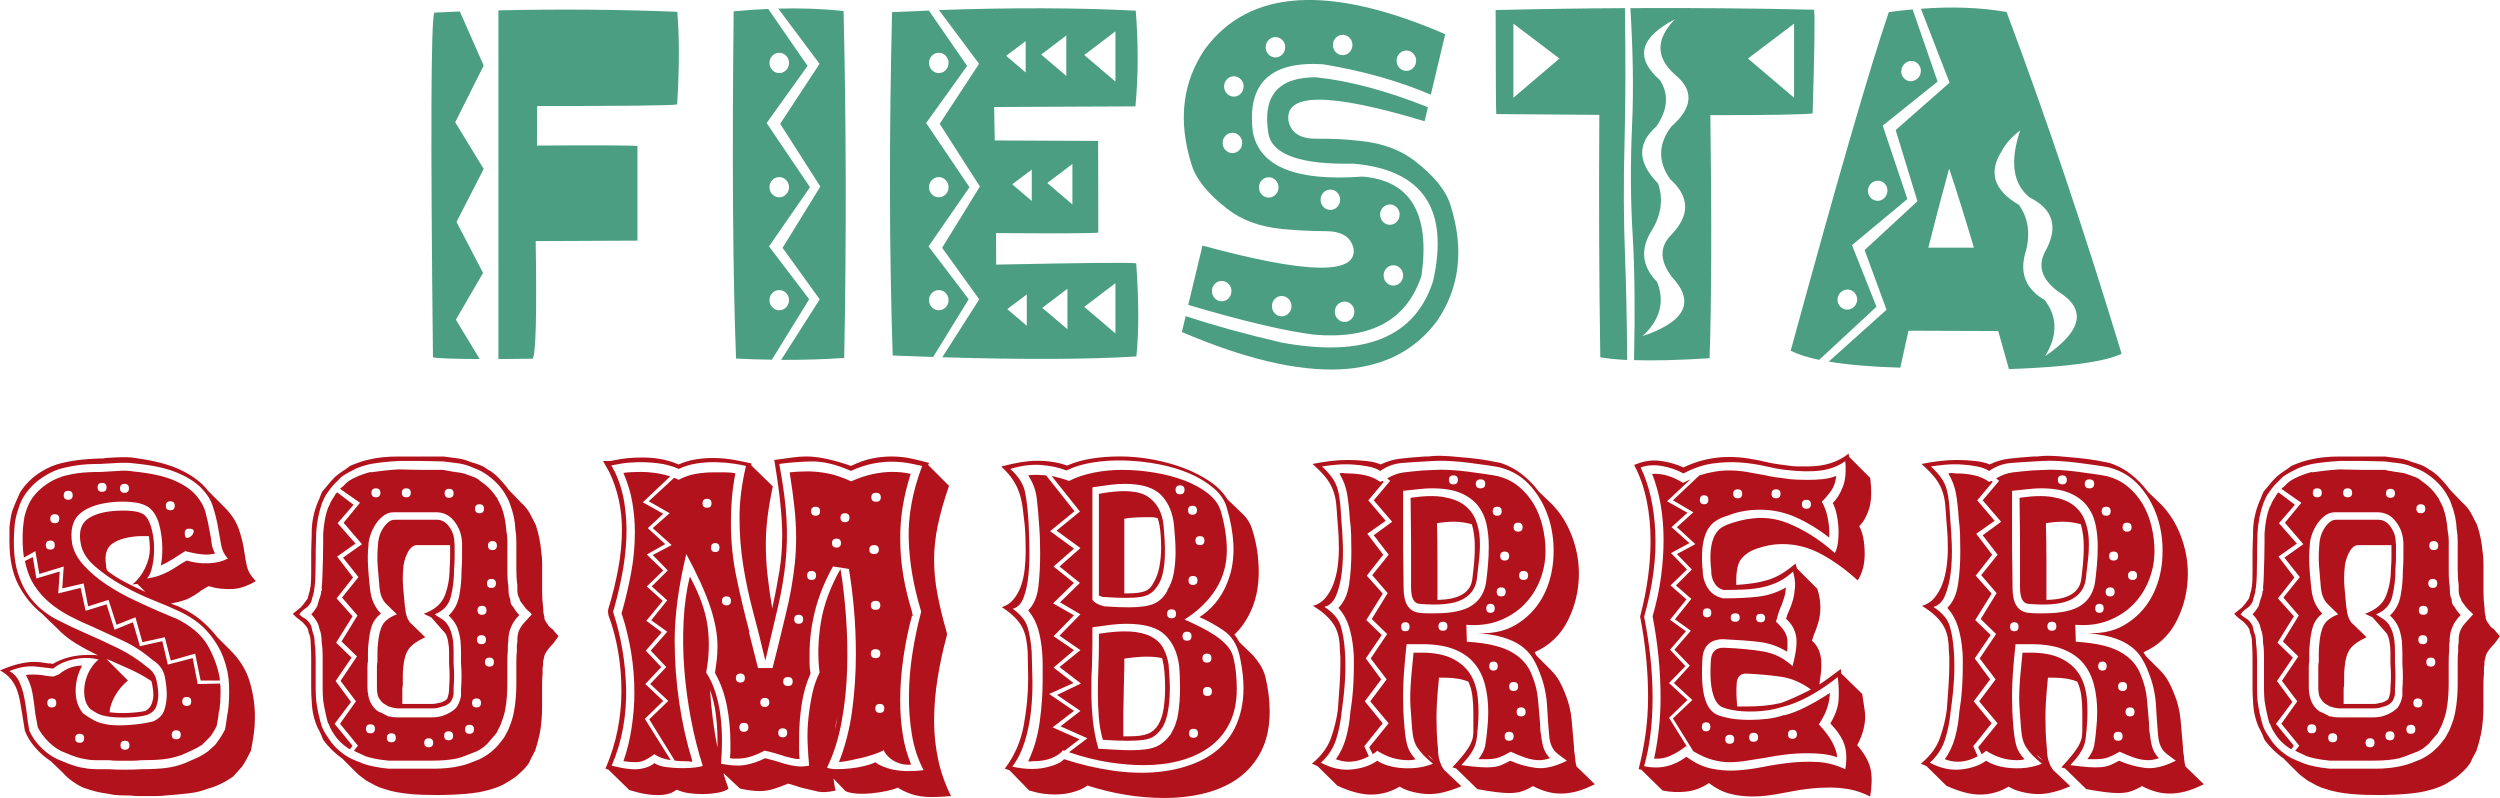
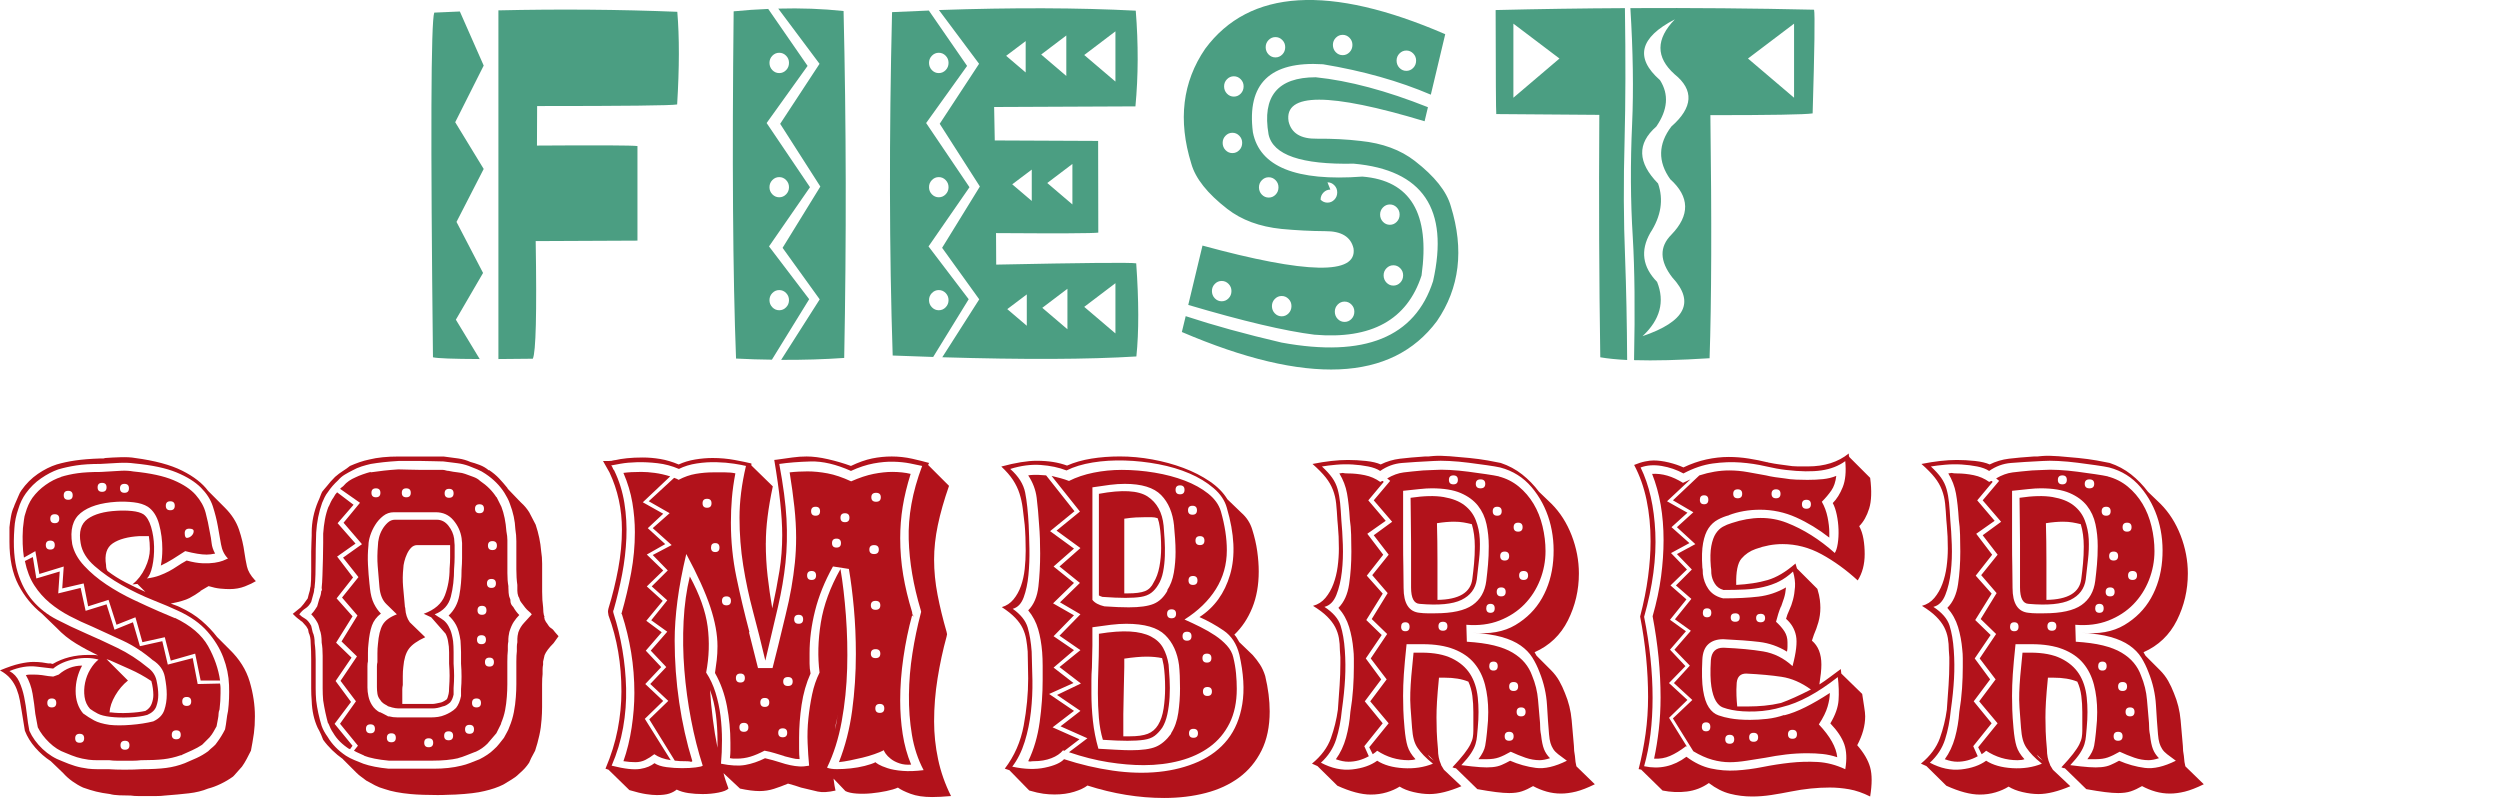
<svg xmlns="http://www.w3.org/2000/svg" id="Laag_2" data-name="Laag 2" viewBox="0 0 1536.09 490.34">
  <defs>
    <style>      .cls-1 {        fill: #4b9e82;      }      .cls-2 {        fill: #b2121b;      }    </style>
  </defs>
  <g id="Laag_1-2" data-name="Laag 1">
    <g>
      <path class="cls-1" d="M294.74,220.61c-16.52-.06-26.09-.43-28.71-1.08-1.51-135.48-1.25-206.08.79-211.78,5.24-.26,10.49-.49,15.73-.69l14.65,33.23-17.5,34.81,17.5,28.71-16.71,32.54,16.32,31.36-16.71,28.71,14.65,24.19ZM306.24,6.37c37.36-.85,74-.56,109.92.88,1.31,15.6,1.28,34.58-.1,56.93-3.48.66-32.15.98-86.03.98l-.1,24.29c37.82-.26,58.4-.16,61.75.29v58.11l-62.53.29c.72,44.31.13,68.4-1.77,72.27-7.8.07-14.85.13-21.14.2V6.37Z" />
      <path class="cls-1" d="M474.27,221c-7.08-.07-14.42-.29-22.02-.69-1.97-51.06-2.46-122.18-1.47-213.35,7.21-.72,14.29-1.21,21.24-1.47l24.19,35-25.17,35.1,26.64,39.43-25.17,36.38,24.68,32.45-22.91,37.16ZM478.79,32.42c-1.64,0-3.05.61-4.23,1.82-1.18,1.21-1.77,2.67-1.77,4.38s.59,3.26,1.77,4.47c1.18,1.21,2.59,1.82,4.23,1.82s3.05-.61,4.23-1.82c1.18-1.21,1.77-2.7,1.77-4.47s-.59-3.16-1.77-4.38c-1.18-1.21-2.59-1.82-4.23-1.82ZM478.79,108.82c-1.64,0-3.05.61-4.23,1.82-1.18,1.21-1.77,2.67-1.77,4.38s.59,3.16,1.77,4.38c1.18,1.21,2.59,1.82,4.23,1.82s3.05-.61,4.23-1.82c1.18-1.21,1.77-2.67,1.77-4.38s-.59-3.16-1.77-4.38c-1.18-1.21-2.59-1.82-4.23-1.82ZM478.79,178.23c-1.64,0-3.05.61-4.23,1.82-1.18,1.21-1.77,2.67-1.77,4.38s.59,3.16,1.77,4.38c1.18,1.21,2.59,1.82,4.23,1.82s3.05-.6,4.23-1.82c1.18-1.21,1.77-2.67,1.77-4.38s-.59-3.16-1.77-4.38c-1.18-1.21-2.59-1.82-4.23-1.82ZM478.2,5.29c13.83-.39,27.2.1,40.12,1.48,1.64,69.41,1.77,140.47.39,213.16-12,.85-24.91,1.24-38.74,1.18l23.69-37.17-22.81-31.66,23.2-37.66-24.68-38.54,24.19-36.87-25.37-33.92Z" />
      <path class="cls-1" d="M573.38,219.33c-8.06-.26-16.36-.56-24.88-.88-2.1-63.97-2.23-134.31-.39-210.99,7.67-.39,15.21-.72,22.61-.98l23.5,34.02-25.17,35.1,26.64,39.43-25.17,36.38,24.68,32.45-21.83,35.49ZM576.82,32.42c-1.64,0-3.05.61-4.23,1.82-1.18,1.21-1.77,2.67-1.77,4.38s.59,3.26,1.77,4.47c1.18,1.21,2.59,1.82,4.23,1.82s3.05-.61,4.23-1.82c1.18-1.21,1.77-2.7,1.77-4.47s-.59-3.16-1.77-4.38c-1.18-1.21-2.59-1.82-4.23-1.82ZM576.82,108.82c-1.64,0-3.05.61-4.23,1.82-1.18,1.21-1.77,2.67-1.77,4.38s.59,3.16,1.77,4.38c1.18,1.21,2.59,1.82,4.23,1.82s3.05-.61,4.23-1.82c1.18-1.21,1.77-2.67,1.77-4.38s-.59-3.16-1.77-4.38c-1.18-1.21-2.59-1.82-4.23-1.82ZM576.82,178.23c-1.64,0-3.05.61-4.23,1.82-1.18,1.21-1.77,2.67-1.77,4.38s.59,3.16,1.77,4.38c1.18,1.21,2.59,1.82,4.23,1.82s3.05-.6,4.23-1.82c1.18-1.21,1.77-2.67,1.77-4.38s-.59-3.16-1.77-4.38c-1.18-1.21-2.59-1.82-4.23-1.82ZM576.92,6.17c45.29-1.57,85.6-1.44,120.93.39,1.64,20.58,1.57,40.18-.2,58.8l-86.82.39.39,20.55,63.51.29.1,56.34c-3.34.46-24.29.56-62.83.29l.1,19.37c53.88-1.11,82.56-1.38,86.03-.79,1.64,23.07,1.67,42.15.1,57.22-29.56,1.83-69.32,2-119.26.49l22.71-35.59-22.81-31.66,23.2-37.66-24.68-38.54,24.19-36.87-24.68-33.04ZM618.21,34.29l12,10.23v-19.27l-12,9.05ZM618.9,189.93l12,10.23v-19.27l-12,9.05ZM621.95,113.24l12,10.23v-19.27l-12,9.05ZM639.74,33.5l15.44,13.17v-24.87l-15.44,11.7ZM640.43,189.14l15.44,13.17v-24.88l-15.44,11.7ZM643.48,112.45l15.44,13.17v-24.88l-15.44,11.7ZM666.19,33.8l19.17,16.32v-30.87l-19.17,14.55ZM666.19,188.55l19.17,16.32v-30.87l-19.17,14.55Z" />
-       <path class="cls-1" d="M877.38,65.85l-2.06,8.65c-58.6-17.7-86.46-17.66-83.57.1,1.7,7.28,7.54,10.82,17.5,10.62,9.44-.06,18.35.39,26.74,1.38,13.44,1.38,24.55,5.47,33.33,12.29,12.19,9.44,19.57,18.71,22.12,27.82,8.26,26.68,5.41,50.21-8.55,70.59-27.79,37.3-80.03,39.52-156.72,6.69l2.36-9.73c17.11,5.64,36.74,11.05,58.89,16.22,50.99,9.37,82.03-3.21,93.11-37.75,9.96-44.31-6.29-68.36-48.77-72.17-32.18.66-49.62-5.34-52.31-17.99-4.06-23.4,5.6-35.1,29-35.1,20.38,2.1,43.36,8.23,68.92,18.39ZM730.1,187.37l8.75-36.48c64.17,17.5,95.11,18.09,92.81,1.77-1.64-7.14-7.44-10.68-17.4-10.62-8.92-.06-17.89-.52-26.94-1.38-13.37-1.38-24.45-5.47-33.23-12.29-12.19-9.44-19.57-18.71-22.12-27.82-8.26-26.68-5.41-50.21,8.55-70.59,27.2-36.71,76.36-39.69,147.48-8.95l-8.85,37.16c-19.66-8.39-41.75-14.62-66.27-18.68-32.51-2.03-46.87,11.9-43.06,41.79,4.13,21.17,26.55,30.25,67.25,27.23,29.56,2.36,41.69,22.61,36.38,60.76-8.85,27.27-30.81,39.39-65.87,36.38-17.96-2.23-43.79-8.32-77.48-18.29ZM750.65,172.63c-1.64,0-3.05.61-4.23,1.82-1.18,1.21-1.77,2.67-1.77,4.38s.59,3.26,1.77,4.47c1.18,1.21,2.59,1.82,4.23,1.82s3.05-.6,4.23-1.82c1.18-1.21,1.77-2.7,1.77-4.47s-.59-3.16-1.77-4.38c-1.18-1.21-2.59-1.82-4.23-1.82ZM757.24,81.58c-1.64,0-3.05.61-4.23,1.82-1.18,1.21-1.77,2.67-1.77,4.38s.59,3.26,1.77,4.47c1.18,1.21,2.59,1.82,4.23,1.82s3.05-.61,4.23-1.82c1.18-1.21,1.77-2.7,1.77-4.47s-.59-3.16-1.77-4.38c-1.18-1.21-2.59-1.82-4.23-1.82ZM758.12,46.87c-1.64,0-3.05.61-4.23,1.82-1.18,1.21-1.77,2.67-1.77,4.38s.59,3.26,1.77,4.47c1.18,1.21,2.59,1.82,4.23,1.82s3.05-.61,4.23-1.82c1.18-1.21,1.77-2.7,1.77-4.47s-.59-3.16-1.77-4.38c-1.18-1.21-2.59-1.82-4.23-1.82ZM779.55,108.91c-1.64,0-3.05.61-4.23,1.82-1.18,1.21-1.77,2.67-1.77,4.38s.59,3.26,1.77,4.47c1.18,1.21,2.59,1.82,4.23,1.82s3.05-.6,4.23-1.82c1.18-1.21,1.77-2.7,1.77-4.47s-.59-3.16-1.77-4.38c-1.18-1.21-2.59-1.82-4.23-1.82ZM783.68,22.79c-1.64,0-3.05.61-4.23,1.82-1.18,1.21-1.77,2.67-1.77,4.38s.59,3.26,1.77,4.47c1.18,1.21,2.59,1.82,4.23,1.82s3.05-.61,4.23-1.82c1.18-1.21,1.77-2.7,1.77-4.47s-.59-3.16-1.77-4.38c-1.18-1.21-2.59-1.82-4.23-1.82ZM787.52,181.87c-1.64,0-3.05.61-4.23,1.82-1.18,1.21-1.77,2.67-1.77,4.38s.59,3.26,1.77,4.47c1.18,1.21,2.59,1.82,4.23,1.82s3.05-.61,4.23-1.82c1.18-1.21,1.77-2.7,1.77-4.47s-.59-3.16-1.77-4.38c-1.18-1.21-2.59-1.82-4.23-1.82ZM817.41,116.49c-1.64,0-3.05.61-4.23,1.82-1.18,1.21-1.77,2.67-1.77,4.38s.59,3.26,1.77,4.47c1.18,1.21,2.59,1.82,4.23,1.82s3.05-.6,4.23-1.82c1.18-1.21,1.77-2.7,1.77-4.47s-.59-3.16-1.77-4.38c-1.18-1.21-2.59-1.82-4.23-1.82ZM824.98,21.41c-1.64,0-3.05.61-4.23,1.82-1.18,1.21-1.77,2.67-1.77,4.38s.59,3.26,1.77,4.47c1.18,1.21,2.59,1.82,4.23,1.82s3.05-.61,4.23-1.82c1.18-1.21,1.77-2.7,1.77-4.47s-.59-3.16-1.77-4.38c-1.18-1.21-2.59-1.82-4.23-1.82ZM826.16,185.31c-1.64,0-3.05.61-4.23,1.82-1.18,1.21-1.77,2.67-1.77,4.38s.59,3.26,1.77,4.47c1.18,1.21,2.59,1.82,4.23,1.82s3.05-.61,4.23-1.82c1.18-1.21,1.77-2.7,1.77-4.47s-.59-3.16-1.77-4.38c-1.18-1.21-2.59-1.82-4.23-1.82ZM853.98,125.63c-1.64,0-3.05.61-4.23,1.82-1.18,1.21-1.77,2.67-1.77,4.38s.59,3.26,1.77,4.47c1.18,1.21,2.59,1.82,4.23,1.82s3.05-.61,4.23-1.82c1.18-1.21,1.77-2.7,1.77-4.47s-.59-3.16-1.77-4.38c-1.18-1.21-2.59-1.82-4.23-1.82ZM856.14,162.99c-1.64,0-3.05.61-4.23,1.82-1.18,1.21-1.77,2.67-1.77,4.38s.59,3.26,1.77,4.47c1.18,1.21,2.59,1.82,4.23,1.82s3.05-.61,4.23-1.82c1.18-1.21,1.77-2.7,1.77-4.47s-.59-3.16-1.77-4.38c-1.18-1.21-2.59-1.82-4.23-1.82ZM864.11,31.05c-1.64,0-3.05.61-4.23,1.82-1.18,1.21-1.77,2.67-1.77,4.38s.59,3.26,1.77,4.47c1.18,1.21,2.59,1.82,4.23,1.82s3.05-.61,4.23-1.82c1.18-1.21,1.77-2.7,1.77-4.47s-.59-3.16-1.77-4.38c-1.18-1.21-2.59-1.82-4.23-1.82Z" />
+       <path class="cls-1" d="M877.38,65.85l-2.06,8.65c-58.6-17.7-86.46-17.66-83.57.1,1.7,7.28,7.54,10.82,17.5,10.62,9.44-.06,18.35.39,26.74,1.38,13.44,1.38,24.55,5.47,33.33,12.29,12.19,9.44,19.57,18.71,22.12,27.82,8.26,26.68,5.41,50.21-8.55,70.59-27.79,37.3-80.03,39.52-156.72,6.69l2.36-9.73c17.11,5.64,36.74,11.05,58.89,16.22,50.99,9.37,82.03-3.21,93.11-37.75,9.96-44.31-6.29-68.36-48.77-72.17-32.18.66-49.62-5.34-52.31-17.99-4.06-23.4,5.6-35.1,29-35.1,20.38,2.1,43.36,8.23,68.92,18.39ZM730.1,187.37l8.75-36.48c64.17,17.5,95.11,18.09,92.81,1.77-1.64-7.14-7.44-10.68-17.4-10.62-8.92-.06-17.89-.52-26.94-1.38-13.37-1.38-24.45-5.47-33.23-12.29-12.19-9.44-19.57-18.71-22.12-27.82-8.26-26.68-5.41-50.21,8.55-70.59,27.2-36.71,76.36-39.69,147.48-8.95l-8.85,37.16c-19.66-8.39-41.75-14.62-66.27-18.68-32.51-2.03-46.87,11.9-43.06,41.79,4.13,21.17,26.55,30.25,67.25,27.23,29.56,2.36,41.69,22.61,36.38,60.76-8.85,27.27-30.81,39.39-65.87,36.38-17.96-2.23-43.79-8.32-77.48-18.29ZM750.65,172.63c-1.64,0-3.05.61-4.23,1.82-1.18,1.21-1.77,2.67-1.77,4.38s.59,3.26,1.77,4.47c1.18,1.21,2.59,1.82,4.23,1.82s3.05-.6,4.23-1.82c1.18-1.21,1.77-2.7,1.77-4.47s-.59-3.16-1.77-4.38c-1.18-1.21-2.59-1.82-4.23-1.82ZM757.24,81.58c-1.64,0-3.05.61-4.23,1.82-1.18,1.21-1.77,2.67-1.77,4.38s.59,3.26,1.77,4.47c1.18,1.21,2.59,1.82,4.23,1.82s3.05-.61,4.23-1.82c1.18-1.21,1.77-2.7,1.77-4.47s-.59-3.16-1.77-4.38c-1.18-1.21-2.59-1.82-4.23-1.82ZM758.12,46.87c-1.64,0-3.05.61-4.23,1.82-1.18,1.21-1.77,2.67-1.77,4.38s.59,3.26,1.77,4.47c1.18,1.21,2.59,1.82,4.23,1.82s3.05-.61,4.23-1.82c1.18-1.21,1.77-2.7,1.77-4.47s-.59-3.16-1.77-4.38c-1.18-1.21-2.59-1.82-4.23-1.82ZM779.55,108.91c-1.64,0-3.05.61-4.23,1.82-1.18,1.21-1.77,2.67-1.77,4.38s.59,3.26,1.77,4.47c1.18,1.21,2.59,1.82,4.23,1.82s3.05-.6,4.23-1.82c1.18-1.21,1.77-2.7,1.77-4.47s-.59-3.16-1.77-4.38c-1.18-1.21-2.59-1.82-4.23-1.82ZM783.68,22.79c-1.64,0-3.05.61-4.23,1.82-1.18,1.21-1.77,2.67-1.77,4.38s.59,3.26,1.77,4.47c1.18,1.21,2.59,1.82,4.23,1.82s3.05-.61,4.23-1.82c1.18-1.21,1.77-2.7,1.77-4.47s-.59-3.16-1.77-4.38c-1.18-1.21-2.59-1.82-4.23-1.82ZM787.52,181.87c-1.64,0-3.05.61-4.23,1.82-1.18,1.21-1.77,2.67-1.77,4.38s.59,3.26,1.77,4.47c1.18,1.21,2.59,1.82,4.23,1.82s3.05-.61,4.23-1.82c1.18-1.21,1.77-2.7,1.77-4.47s-.59-3.16-1.77-4.38c-1.18-1.21-2.59-1.82-4.23-1.82ZM817.41,116.49c-1.64,0-3.05.61-4.23,1.82-1.18,1.21-1.77,2.67-1.77,4.38c1.18,1.21,2.59,1.82,4.23,1.82s3.05-.6,4.23-1.82c1.18-1.21,1.77-2.7,1.77-4.47s-.59-3.16-1.77-4.38c-1.18-1.21-2.59-1.82-4.23-1.82ZM824.98,21.41c-1.64,0-3.05.61-4.23,1.82-1.18,1.21-1.77,2.67-1.77,4.38s.59,3.26,1.77,4.47c1.18,1.21,2.59,1.82,4.23,1.82s3.05-.61,4.23-1.82c1.18-1.21,1.77-2.7,1.77-4.47s-.59-3.16-1.77-4.38c-1.18-1.21-2.59-1.82-4.23-1.82ZM826.16,185.31c-1.64,0-3.05.61-4.23,1.82-1.18,1.21-1.77,2.67-1.77,4.38s.59,3.26,1.77,4.47c1.18,1.21,2.59,1.82,4.23,1.82s3.05-.61,4.23-1.82c1.18-1.21,1.77-2.7,1.77-4.47s-.59-3.16-1.77-4.38c-1.18-1.21-2.59-1.82-4.23-1.82ZM853.98,125.63c-1.64,0-3.05.61-4.23,1.82-1.18,1.21-1.77,2.67-1.77,4.38s.59,3.26,1.77,4.47c1.18,1.21,2.59,1.82,4.23,1.82s3.05-.61,4.23-1.82c1.18-1.21,1.77-2.7,1.77-4.47s-.59-3.16-1.77-4.38c-1.18-1.21-2.59-1.82-4.23-1.82ZM856.14,162.99c-1.64,0-3.05.61-4.23,1.82-1.18,1.21-1.77,2.67-1.77,4.38s.59,3.26,1.77,4.47c1.18,1.21,2.59,1.82,4.23,1.82s3.05-.61,4.23-1.82c1.18-1.21,1.77-2.7,1.77-4.47s-.59-3.16-1.77-4.38c-1.18-1.21-2.59-1.82-4.23-1.82ZM864.11,31.05c-1.64,0-3.05.61-4.23,1.82-1.18,1.21-1.77,2.67-1.77,4.38s.59,3.26,1.77,4.47c1.18,1.21,2.59,1.82,4.23,1.82s3.05-.61,4.23-1.82c1.18-1.21,1.77-2.7,1.77-4.47s-.59-3.16-1.77-4.38c-1.18-1.21-2.59-1.82-4.23-1.82Z" />
      <path class="cls-1" d="M999.79,221.2c-6.49-.33-12-.88-16.52-1.67-.72-47.13-.92-96.78-.59-148.95-19.01-.13-40.11-.29-63.32-.49-.2-1.64-.33-22.94-.39-63.91,26.87-.65,53.35-1.05,79.44-1.18.46,31.07.39,58.01-.2,80.82-.72,25.89-.62,49.91.29,72.07.72,19.47,1.15,40.57,1.28,63.32ZM929.88,14.53v45.52l28.32-24.09-28.32-21.43ZM1001.76,4.99c38.41-.2,76.03.13,112.87.98.59,2.82.3,24.06-.88,63.71-4.72.72-25.66,1.08-62.83,1.08.85,64.89.69,114.68-.49,149.35-18.55,1.18-34.02,1.57-46.41,1.18.65-30.61.39-55.85-.79-75.71-1.38-21.96-1.51-45.16-.39-69.61.92-20.71.56-44.37-1.08-70.99ZM1018.18,173.22c4.85,12.13,1.87,23.24-8.95,33.33,26.28-8.91,32.38-20.94,18.29-36.08-7.8-10.09-8-18.84-.59-26.25,11.54-11.93,11.31-23.3-.69-34.12-7.67-10.81-7.44-21.6.69-32.35,13.37-11.73,14.03-22.45,1.97-32.15-11.6-10.42-11.54-21.66.2-33.72-21.7,11.21-24.74,23.66-9.14,37.36,5.57,8.72,4.82,18.22-2.26,28.51-11.93,10.42-11.57,22.09,1.08,35,3.47,9.96,1.87,20.09-4.82,30.38-6.16,10.88-4.75,20.91,4.23,30.09ZM1074.02,35.96l28.32,24.09V14.53l-28.32,21.43Z" />
-       <path class="cls-1" d="M1117.77,221.1c-7.28-1.51-13.11-3.38-17.5-5.6,28.58-104.68,48.67-174.03,60.27-208.04,4.98-.72,9.86-1.28,14.65-1.67l15.34,44.34-33.72,27.04,15.14,45.13-34.02,28.32,15.04,37.85-35.2,32.64ZM1180.3,5.38c19.14-1.44,36.67-.79,52.6,1.97,24.32,64.83,47.88,134.83,70.69,210.01-10.68,5.05-33.76,8.19-69.22,9.44-2.29-8.13-4.49-15.93-6.59-23.4-14.68,0-33.07-.06-55.16-.2-1.71,7.6-3.38,15.18-5.01,22.71-17.7-.53-32.35-1.77-43.95-3.74l35.49-31.86-13.47-36.67,32.45-29.99-13.37-43.75,33.13-29.1-17.6-45.42ZM1136.75,178.13c-1.57-.46-3.1-.26-4.57.59-1.47.85-2.44,2.1-2.9,3.74-.46,1.64-.28,3.2.54,4.67.82,1.48,2.02,2.44,3.59,2.9,1.57.46,3.1.26,4.57-.59,1.47-.85,2.44-2.1,2.9-3.74.46-1.64.28-3.2-.54-4.67-.82-1.48-2.02-2.44-3.59-2.9ZM1155.43,111.27c-1.57-.46-3.1-.26-4.57.59-1.48.85-2.44,2.1-2.9,3.74-.46,1.64-.28,3.2.54,4.67.82,1.47,2.02,2.44,3.59,2.9,1.57.46,3.08.26,4.52-.59,1.44-.85,2.39-2.1,2.85-3.74.46-1.64.29-3.21-.49-4.72-.79-1.51-1.97-2.46-3.54-2.85ZM1175.88,37.63c-1.57-.39-3.08-.16-4.52.69-1.44.85-2.39,2.1-2.85,3.74-.53,1.71-.38,3.29.44,4.77.82,1.48,2.02,2.44,3.59,2.9,1.57.39,3.1.16,4.57-.69,1.47-.85,2.44-2.13,2.9-3.83.46-1.64.28-3.2-.54-4.67-.82-1.47-2.02-2.44-3.59-2.9ZM1212.85,152.18c-6.1-20.45-11.18-36.64-15.24-48.57-4.46,16.26-8.72,32.45-12.78,48.57h28.02ZM1256.31,184.33c7.93,10.36,8.03,21.86.3,34.51,22.94-15.67,25.59-28.91,7.96-39.72-10.23-7.6-12.78-15.96-7.67-25.07,7.93-14.62,4.65-25.53-9.83-32.74-10.29-8.32-12.23-22.06-5.8-41.2-5.38,4.2-9.08,8.32-11.11,12.39-8.65,13.24-5.18,24.38,10.42,33.43,6.03,8.65,7.21,18.85,3.54,30.58-3.02,12.13,1.05,21.4,12.19,27.82Z" />
    </g>
    <g>
      <path class="cls-2" d="M31.21,407.62c.41.21.81.31,1.22.31,6.32-3.68,13.56-5.52,21.72-5.52h3.06c1.02,0,2.04.1,3.06.31-4.69-2.25-9.23-4.69-13.61-7.35-4.39-2.66-8.31-5.82-11.78-9.5l-9.18-8.88c-5.92-4.7-10.71-10.57-14.38-17.62-3.67-7.05-5.51-15.88-5.51-26.5v-8.89c.2-2.04.51-4.24.92-6.59.41-2.35,1.02-4.34,1.83-5.98,0-.2.05-.35.15-.46s.15-.25.15-.46c1.02-2.25,1.83-4.13,2.45-5.67.61-1.53,1.22-2.71,1.84-3.52,2.85-4.08,6.22-7.45,10.1-10.11,3.87-2.65,7.75-4.59,11.62-5.82,3.47-1.02,7.29-1.84,11.47-2.45,4.18-.61,9.33-1.02,15.45-1.23h1.83c.2,0,.41-.05.61-.15.2-.1.51-.15.92-.15,2.45-.2,5.45-.35,9.03-.46,3.57-.1,6.47.05,8.72.46,12.24,1.63,21.92,4.24,29.06,7.82,7.14,3.58,12.44,7.71,15.91,12.4l10.4,10.42c4.08,4.09,6.93,8.53,8.57,13.33,1.63,4.8,2.75,9.55,3.37,14.25.41,2.86.92,5.67,1.53,8.43.61,2.76,2.24,5.56,4.89,8.42l.61.61c-1.63,1.02-3.88,2.1-6.73,3.22-2.86,1.12-6.02,1.68-9.48,1.68-1.63,0-3.52-.1-5.66-.31-2.14-.2-4.54-.71-7.19-1.53l-5.2,3.06h.31c-2.25,1.63-4.54,3.07-6.88,4.29-2.35,1.22-6.17,2.35-11.47,3.37,1.02.41,1.99.76,2.91,1.07.92.31,1.78.67,2.6,1.07,5.3,2.45,9.79,5.26,13.46,8.43,3.67,3.16,6.83,6.49,9.48,9.96l7.65,7.66c6.12,5.93,10.25,12.51,12.39,19.77,2.14,7.25,3.21,14.35,3.21,21.29,0,2.05-.05,3.88-.15,5.52-.1,1.63-.26,3.27-.46,4.9-.61,4.09-1.22,7.66-1.83,10.72-.82,1.63-1.68,3.32-2.6,5.06-.92,1.74-1.89,3.32-2.91,4.75l-4.9,5.51-.61.61c-2.25,1.63-4.74,3.12-7.5,4.45-2.75,1.33-5.35,2.3-7.8,2.91-3.47,1.43-7.4,2.4-11.78,2.91-4.39.51-9.33.97-14.84,1.38-1.43.21-3.21.31-5.35.31h-10.86c-1.84,0-3.37-.1-4.59-.31-2.25,0-4.59-.05-7.04-.15-2.45-.1-4.39-.35-5.81-.77-3.26-.41-6.12-.92-8.57-1.53-2.45-.61-5.1-1.43-7.95-2.45-2.25-1.02-4.44-2.3-6.58-3.83s-4.03-3.22-5.66-5.06l-7.65-7.35c-3.47-2.25-6.63-5-9.48-8.27-2.86-3.27-5-6.74-6.42-10.42l-1.84-11.34c-.41-2.45-.82-4.85-1.22-7.2-.41-2.35-1.07-4.69-1.99-7.05-.92-2.35-2.19-4.49-3.82-6.43-1.63-1.94-3.78-3.62-6.42-5.06,4.89-2.04,8.97-3.42,12.24-4.13,3.26-.71,6.01-1.07,8.26-1.07,2.04,0,3.82.11,5.35.31,1.53.21,2.8.41,3.82.61h1.53ZM32.73,410.8c-1.83-.2-5.31-.61-10.4-1.22-5.1-.61-10.61.31-16.52,2.75,2.65,1.43,4.64,3.57,5.97,6.42,1.32,2.86,2.34,6.02,3.06,9.48.71,3.47,1.27,7.04,1.68,10.71.41,3.67.92,7.04,1.53,10.1,1.84,4.08,4.54,7.8,8.11,11.17,3.57,3.37,7.6,5.87,12.08,7.5,2.85,1.22,5.46,2.19,7.8,2.91,2.34.72,5.05,1.28,8.11,1.68,1.84.21,3.67.31,5.51.31h7.04c2.85.21,6.17.31,9.94.31s7.29-.1,10.55-.31c5.91,0,10.86-.25,14.84-.76,3.98-.51,7.8-1.48,11.47-2.91,2.45-1.02,4.89-2.09,7.34-3.21,2.45-1.12,4.79-2.5,7.04-4.13,1.02-1.02,2.04-1.94,3.06-2.75,1.02-.81,1.83-1.73,2.45-2.75,1.84-2.45,3.47-5.1,4.89-7.95.41-2.04.71-3.98.92-5.81.2-1.84.51-3.67.92-5.51.61-4.9.81-10.2.61-15.91-.21-5.71-1.38-11.37-3.52-16.98-2.14-5.61-5.41-10.91-9.79-15.91-4.39-5-10.35-9.23-17.9-12.7-3.88-1.84-9.02-4.03-15.45-6.58-6.42-2.55-12.8-5.61-19.12-9.18-6.32-3.57-11.93-7.5-16.83-11.78-4.89-4.28-7.75-8.97-8.57-14.07-1.22-6.93.2-11.88,4.28-14.84,4.08-2.95,10.1-4.64,18.05-5.05,3.06-.2,6.12-.15,9.18.15,3.06.31,5.4.97,7.04,1.99,2.04,1.43,3.62,4.03,4.74,7.8,1.12,3.78,1.73,7.8,1.83,12.08.1,4.28-.26,8.31-1.07,12.08-.82,3.78-1.94,6.27-3.37,7.5,3.06-.41,5.66-1.02,7.8-1.84,2.14-.81,4.08-1.68,5.81-2.6,1.73-.92,3.41-1.94,5.05-3.06,1.63-1.12,3.57-2.29,5.81-3.52,3.67,1.02,6.93,1.58,9.79,1.68,2.85.11,5.3,0,7.34-.31,2.04-.31,3.72-.71,5.05-1.22,1.32-.51,2.39-.97,3.21-1.38-2.25-2.24-3.67-5.15-4.28-8.72-.61-3.57-1.28-7.34-1.99-11.32-.72-3.98-1.74-8-3.06-12.08-1.33-4.08-3.78-7.9-7.34-11.47-3.57-3.57-8.57-6.68-14.99-9.33-6.42-2.65-15.04-4.48-25.85-5.51-2.86-.41-6.17-.51-9.94-.31-3.78.21-7.39.41-10.86.61-5.92,0-10.86.31-14.84.92-3.98.61-7.7,1.43-11.17,2.45-3.47,1.22-6.99,3.06-10.55,5.51-3.57,2.45-6.68,5.51-9.33,9.18-2.04,2.86-3.57,6.02-4.59,9.48-1.43,4.08-2.25,8.06-2.45,11.93-.82,11.01-.15,20.04,1.99,27.08s5.25,12.9,9.33,17.59c4.08,4.69,8.97,8.52,14.68,11.47,5.71,2.96,11.73,5.81,18.05,8.57,6.32,2.75,12.74,5.71,19.27,8.87,6.53,3.17,12.74,7.19,18.66,12.08,2.85,2.04,4.64,4.69,5.35,7.95.71,3.26,1.07,6.22,1.07,8.87,0,2.45-.41,4.79-1.22,7.04-.82,2.25-2.65,3.98-5.51,5.2-2.86.82-6.48,1.33-10.86,1.53-4.39.21-8.31.1-11.78-.31-3.47-.41-6.07-1.07-7.8-1.99-1.74-.92-3.32-1.88-4.74-2.91-1.84-2.04-2.96-4.48-3.37-7.34-.41-2.85-.31-5.76.31-8.72.61-2.95,1.68-5.71,3.21-8.26,1.53-2.55,3.21-4.54,5.05-5.97-4.28-1.22-9.13-1.32-14.53-.31-5.41,1.02-9.84,2.96-13.31,5.81ZM21.72,338.6l2.45,14.07,14.99-4.59-.92,13.46,13.16-3.06,2.75,14.07,12.54-3.98,4.9,15.3,11.62-4.59,4.28,15.3,13.77-3.06,3.67,14.38,14.99-4.28,3.37,16.52h11.93c-1.02-7.14-3.47-14.17-7.34-21.11-3.88-6.93-10.71-12.74-20.5-17.44l.31.31-10.1-4.28c-4.69-2.04-9.94-4.44-15.75-7.19-5.81-2.75-11.32-5.86-16.52-9.33-5.2-3.47-9.74-7.29-13.61-11.47-3.88-4.18-6.32-8.61-7.34-13.31-1.43-8.77.31-15.14,5.2-19.12,4.89-3.98,12.24-6.27,22.03-6.88,3.47-.2,6.98-.1,10.55.31,3.57.41,6.47,1.33,8.72,2.75,3.26,2.25,5.55,5.81,6.88,10.71,1.32,4.89,1.99,10,1.99,15.3,0,3.67-.31,7.04-.92,10.1,2.24-1.02,4.69-2.34,7.34-3.98l7.65-4.89c5.51,1.43,9.89,2.14,13.16,2.14,1.42,0,3.16-.2,5.2-.61-1.22-2.24-1.94-4.38-2.14-6.42-.21-2.04-.61-4.48-1.22-7.34-.61-3.67-1.43-7.44-2.45-11.32-1.02-3.87-3.06-7.54-6.12-11.01-3.06-3.47-7.6-6.47-13.61-9.03-6.02-2.55-14.23-4.33-24.63-5.35-2.25-.41-4.64-.56-7.19-.46-2.55.11-5.15.26-7.8.46-1.02,0-1.89.05-2.6.15-.72.1-1.58.15-2.6.15-5.71,0-10.4.26-14.07.77-3.67.51-7.14,1.28-10.4,2.29h.31c-3.26,1.02-6.48,2.65-9.64,4.9-3.17,2.25-5.87,4.89-8.11,7.95-1.84,2.65-3.27,5.81-4.28,9.48-.41,1.02-.72,2.4-.92,4.13-.21,1.74-.41,3.42-.61,5.05-.21,3.47-.26,6.68-.15,9.64.1,2.96.35,5.76.76,8.41l7.04-3.98ZM121.46,420.28l-3.06-15.91-15.3,3.98-3.37-14.38-13.77,3.06-4.28-14.69-11.32,4.59-4.9-15.6-12.85,3.98-3.06-14.07-13.77,3.37.92-13.46-14.38,4.28-2.14-13.16-4.89,2.45c1.22,5.92,3.16,10.91,5.81,14.99,2.65,4.08,5.81,7.65,9.48,10.71,3.67,3.06,7.75,5.76,12.24,8.11,4.48,2.35,9.18,4.54,14.07,6.58,5.91,2.65,12.13,5.51,18.66,8.57,6.53,3.06,12.74,7.14,18.66,12.24l-.31-.31c4.08,2.65,6.53,6.02,7.34,10.1.81,4.08,1.22,7.75,1.22,11.01,0,3.47-.51,6.68-1.53,9.64-1.02,2.96-3.26,5.25-6.73,6.88-4.08,1.02-8.67,1.74-13.77,2.14-5.1.41-9.48.41-13.16,0-4.08-.61-7.24-1.53-9.48-2.75-2.25-1.22-4.49-2.65-6.73-4.28-3.06-3.67-4.59-8.26-4.59-13.77s1.32-10.71,3.98-15.6c-5.31,0-10.1,1.83-14.38,5.51l-3.37,1.22c-.41,0-.92-.05-1.53-.15-.61-.1-1.12-.15-1.53-.15-1.02-.2-2.35-.41-3.98-.61-1.63-.2-3.26-.31-4.89-.31h-2.29c-.92,0-1.79.1-2.6.31,2.04,3.47,3.41,7.29,4.13,11.47.71,4.18,1.27,8.31,1.68,12.39l1.53,8.26c1.63,3.26,3.98,6.38,7.04,9.33,3.06,2.96,6.32,5.05,9.79,6.27,2.85,1.22,5.25,2.14,7.19,2.75,1.94.61,4.33,1.12,7.19,1.53,1.63.21,3.47.31,5.51.31h7.34c1.42.21,2.95.31,4.59.31h9.79c1.63,0,3.26-.1,4.89-.31,5.71,0,10.35-.2,13.92-.61,3.57-.41,7.08-1.22,10.55-2.45h.31c.2,0,.41-.1.61-.31,1.84-.81,3.87-1.73,6.12-2.75,2.24-1.02,4.28-2.14,6.12-3.37l4.59-4.59c1.02-1.22,1.78-2.29,2.29-3.21.51-.92,1.17-2.09,1.99-3.52l.92-4.9c.2-1.02.31-1.94.31-2.75s.2-1.73.61-2.75c.2-1.63.35-3.37.46-5.2.1-1.83.15-3.47.15-4.89v-2.91c0-.92-.11-1.88-.31-2.91l-13.77.31ZM30.9,332.17c1.83,0,2.75.92,2.75,2.75s-.92,2.75-2.75,2.75-2.75-.92-2.75-2.75.92-2.75,2.75-2.75ZM31.82,429.16c1.83,0,2.75.92,2.75,2.75s-.92,2.75-2.75,2.75-2.75-.92-2.75-2.75.92-2.75,2.75-2.75ZM33.65,315.96c1.84,0,2.75.92,2.75,2.75s-.92,2.75-2.75,2.75-2.75-.92-2.75-2.75.92-2.75,2.75-2.75ZM41.91,301.58c1.83,0,2.75.92,2.75,2.75s-.92,2.75-2.75,2.75-2.75-.92-2.75-2.75.92-2.75,2.75-2.75ZM48.95,450.88c1.84,0,2.75.92,2.75,2.75s-.92,2.75-2.75,2.75-2.75-.92-2.75-2.75.92-2.75,2.75-2.75ZM62.72,296.69c1.83,0,2.75.92,2.75,2.75s-.92,2.75-2.75,2.75-2.75-.92-2.75-2.75.92-2.75,2.75-2.75ZM65.16,347.17c0,1.63.31,2.86.92,3.67,3.47,2.65,7.19,5,11.17,7.04,3.98,2.04,8,3.98,12.08,5.81l-4.9-4.89c-.61,0-1.18.05-1.68.15-.51.1-.97.15-1.38.15,3.26-2.65,5.86-6.01,7.8-10.1,1.94-4.08,2.91-7.95,2.91-11.63,0-1.42-.05-2.75-.15-3.98-.11-1.22-.26-2.55-.46-3.98h-5.81c-7.14.41-12.6,1.89-16.37,4.44-3.78,2.55-5.15,6.99-4.13,13.31ZM78.62,418.14c-3.06,2.45-5.66,5.51-7.8,9.18-2.14,3.67-3.32,7.14-3.52,10.4h.92c3.06.41,6.68.51,10.86.31,4.18-.2,7.6-.61,10.25-1.22,1.84-1.02,3.11-2.45,3.82-4.28.71-1.84,1.07-3.67,1.07-5.51,0-1.22-.1-2.6-.31-4.13-.21-1.53-.51-3.01-.92-4.44-4.28-2.85-8.62-5.25-13-7.19-4.39-1.94-8.62-3.82-12.7-5.66l-1.84-.61,13.16,13.16ZM76.48,297.3c1.84,0,2.75.92,2.75,2.75s-.92,2.75-2.75,2.75-2.75-.92-2.75-2.75.92-2.75,2.75-2.75ZM76.79,455.16c1.84,0,2.75.92,2.75,2.75s-.92,2.75-2.75,2.75-2.75-.92-2.75-2.75.92-2.75,2.75-2.75ZM104.63,308.01c1.83,0,2.75.92,2.75,2.75s-.92,2.75-2.75,2.75-2.75-.92-2.75-2.75.92-2.75,2.75-2.75ZM108.3,448.74c1.84,0,2.75.92,2.75,2.75s-.92,2.75-2.75,2.75-2.75-.92-2.75-2.75.92-2.75,2.75-2.75ZM114.73,428.24c1.84,0,2.75.92,2.75,2.75s-.92,2.75-2.75,2.75-2.75-.92-2.75-2.75.92-2.75,2.75-2.75ZM116.25,324.83c1.84,0,2.75.51,2.75,1.53s-.41,1.94-1.22,2.75-1.74,1.28-2.75,1.38c-1.02.1-1.53-.87-1.53-2.91,0-1.84.92-2.75,2.75-2.75Z" />
      <path class="cls-2" d="M210.79,466.48c-4.89-3.47-8.98-7.44-12.24-11.93l-1.22-3.06c-.82-1.83-1.53-3.26-2.14-4.28-2.25-4.89-3.47-10.4-3.67-16.52-.21-2.45-.31-5-.31-7.65v-17.74c0-3.67-.1-7.04-.31-10.1,0-2.65-.41-4.79-1.22-6.42,0-.2-.05-.46-.15-.76-.1-.31-.15-.56-.15-.76,0-.41-.11-.71-.31-.92l-.92-1.53-2.45-2.75-.92-.61c-.41-.41-.92-.81-1.53-1.22-.61-.41-1.74-1.42-3.37-3.06l4.9-3.98c.41-.41,1.02-1.12,1.83-2.14.81-1.02,1.63-2.14,2.45-3.37l.61-2.45c.61-1.84.92-3.16.92-3.98.2-.61.31-1.12.31-1.53.2-1.63.31-4.54.31-8.72v-12.08c0-2.24.05-4.13.15-5.66.1-1.53.15-2.91.15-4.13v-1.84c0-6.52,1.32-12.95,3.98-19.27.41-.81.81-1.78,1.22-2.91.41-1.12.81-2.09,1.22-2.91l1.22-1.53,1.83-2.14c.61-.81,1.32-1.68,2.14-2.6.81-.92,1.73-1.88,2.75-2.91,1.63-1.42,3.26-2.65,4.89-3.67,1.63-1.02,3.06-2.04,4.28-3.06,1.84-.81,3.77-1.58,5.81-2.29,2.04-.71,4.08-1.27,6.12-1.68,4.89-1.22,10.91-1.83,18.05-1.83h27.53c3.47.41,6.53.82,9.18,1.22,2.65.41,5.1,1.12,7.34,2.14,1.63.41,3.52,1.02,5.66,1.83,2.14.82,4.03,1.94,5.66,3.37v-.31c2.45,1.63,4.54,3.37,6.27,5.2,1.73,1.84,3.41,3.78,5.05,5.81l.31.61,7.34,7.65c0-.2-.11-.31-.31-.31l1.22,1.22c1.84,1.63,3.47,3.57,4.89,5.81l3.98,7.65c1.84,5.51,2.95,10.91,3.37,16.21.41,2.45.61,5.05.61,7.8v17.29c0,3.47.2,6.63.61,9.48,0,.82.05,1.79.15,2.91.1,1.12.35,2.19.76,3.21h-.31c0,.21.05.36.15.46.1.1.15.36.15.76l.92,1.83.31.31,1.22,1.83c.41.61.87,1.07,1.38,1.38.51.31.97.66,1.38,1.07l1.22,1.53,2.14,2.45-3.06,4.28c-1.43,1.43-2.6,2.75-3.52,3.98s-1.58,2.35-1.99,3.37l-.92,3.98v1.84c-.21,1.02-.31,1.99-.31,2.91v2.91c-.21,1.63-.31,3.72-.31,6.27v13.92c0,2.65-.11,5.2-.31,7.65-.21,3.26-.66,6.53-1.38,9.79-.72,3.26-1.58,6.42-2.6,9.48l-2.45,4.59-1.22,2.75c-.82,1.22-1.68,2.35-2.6,3.37-.92,1.02-2.19,2.25-3.82,3.67-1.22,1.22-2.71,2.35-4.44,3.37-1.74,1.02-3.42,2.04-5.05,3.06-3.26,1.63-7.14,2.96-11.63,3.98-4.08,1.02-10,1.74-17.74,2.14-1.43,0-3.06.05-4.89.15-1.84.11-3.88.15-6.12.15-2.86,0-5.76-.05-8.72-.15-2.96-.1-5.56-.25-7.8-.46-6.53-.61-11.83-1.63-15.91-3.06-2.25-.61-4.24-1.38-5.97-2.29-1.74-.92-3.52-1.88-5.35-2.91-1.02-.81-2.04-1.58-3.06-2.29-1.02-.71-2.04-1.58-3.06-2.6l-8.26-8.26ZM320.01,369.8c-.41-.61-.67-1.17-.77-1.68-.1-.51-.36-1.07-.76-1.68-.41-1.22-.61-2.39-.61-3.52v-3.52c-.41-2.85-.61-6.07-.61-9.64v-17.29c0-2.45-.21-4.89-.61-7.34-.21-5.1-1.32-10.3-3.36-15.6-.41-1.22-.92-2.39-1.53-3.52-.61-1.12-1.22-2.19-1.83-3.21-2.85-4.48-6.71-8.36-11.59-11.63-1.42-1.02-3.11-1.94-5.04-2.75-1.93-.81-3.71-1.53-5.34-2.14-2.24-.81-4.58-1.38-7.02-1.68s-5.29-.66-8.54-1.07c-1.84,0-3.92-.05-6.26-.15-2.34-.1-4.83-.15-7.48-.15h-13.73c-3.46.21-6.56.46-9.31.76-2.75.31-5.34.67-7.78,1.07-1.83.41-3.71.92-5.65,1.53-1.93.61-3.81,1.43-5.65,2.45-1.63.82-3.21,1.68-4.73,2.6-1.53.92-2.9,2.09-4.12,3.52-2.45,2.25-4.48,4.59-6.1,7.04-.82,1.02-1.53,2.14-2.14,3.37-.61,1.22-1.12,2.35-1.52,3.37-2.04,5.71-3.26,11.83-3.66,18.36,0,.61-.05,2.45-.15,5.51-.11,3.06-.15,6.38-.15,9.94s-.05,6.99-.15,10.25c-.1,3.26-.26,5.61-.46,7.04,0,.82-.1,1.43-.31,1.84,0,1.22-.31,2.75-.92,4.59-.21.61-.36,1.18-.46,1.68-.1.51-.26,1.07-.46,1.68-1.02,1.84-2.19,3.16-3.52,3.98-1.33.82-2.6,2.04-3.82,3.67,1.02,1.02,2.19,1.89,3.52,2.6,1.32.72,2.6,2.19,3.82,4.44.2.61.51,1.94.92,3.98.81,1.63,1.22,3.88,1.22,6.73.41,2.86.61,6.17.61,9.94v17.74c0,2.55.1,5.05.31,7.5.61,5.1,1.73,10.3,3.36,15.6.81,2.25,2.03,4.49,3.66,6.73,2.64,4.49,6.41,8.37,11.29,11.63,1.62,1.02,3.3,1.89,5.03,2.6,1.73.72,3.61,1.48,5.65,2.29,4.06,1.43,9.25,2.45,15.56,3.06h27.47c6.51,0,12.2-.61,17.09-1.84,1.83-.41,3.66-.96,5.49-1.68,1.83-.71,3.77-1.48,5.8-2.29,1.63-.81,3.2-1.73,4.73-2.75,1.53-1.02,2.8-2.04,3.82-3.06,1.42-1.22,2.59-2.45,3.51-3.67.92-1.22,1.88-2.45,2.9-3.67.61-1.22,1.21-2.34,1.83-3.37.61-1.02,1.12-2.14,1.53-3.37,1.22-2.85,2.13-5.86,2.74-9.03.61-3.16,1.02-6.27,1.22-9.33.2-2.65.31-5.25.31-7.8v-13.92c0-2.65.1-4.79.31-6.42v-2.75c0-.81.1-1.73.31-2.75v-2.14c0-1.02.2-2.34.61-3.98.81-2.24,1.99-4.18,3.52-5.81,1.53-1.63,3.11-3.37,4.74-5.2-.41-.61-1.12-1.32-2.14-2.14-1.02-.81-2.55-2.65-4.59-5.51ZM214.77,460.36l-.31-.31c.2,0,.41.11.61.31l1.53-2.14-11.01-13.46,10.1-13.46-9.48-12.85,9.79-14.38-9.48-9.18,10.1-16.21-9.79-11.01,10.1-12.85-9.79-12.85,11.32-7.96-11.01-12.54,9.79-11.32-10.1-7.65c-.82.82-1.53,1.83-2.14,3.06-.61.82-1.18,1.73-1.68,2.75-.51,1.02-.97,2.04-1.38,3.06v-.31c-1.02,2.65-1.79,5.35-2.29,8.11-.51,2.75-.87,5.66-1.07,8.72v5.66c0,2.96-.05,6.22-.15,9.79-.11,3.57-.21,6.99-.31,10.25-.1,3.26-.26,5.71-.46,7.34,0,.61.05,1.02.15,1.22.1.21-.05.61-.46,1.22,0,.61-.11,1.33-.31,2.14-.21.82-.51,1.74-.92,2.75l-1.22,4.28c-1.02,1.64-1.79,2.75-2.29,3.37-.51.61-.97,1.12-1.38,1.53,1.42,1.43,2.65,3.06,3.67,4.89.61,1.02,1.12,2.55,1.53,4.59.81,1.83,1.22,4.49,1.22,7.95.41,2.25.61,4.95.61,8.11v20.04c0,2.45.1,4.9.31,7.34.41,2.65.87,5.15,1.38,7.5.51,2.35,1.07,4.64,1.68,6.88v-.61c1.02,2.65,2.04,4.69,3.06,6.12,2.24,3.88,5.61,7.24,10.1,10.1ZM315.42,373.01c-.61-.61-1.07-1.22-1.38-1.84-.31-.61-.46-1.53-.46-2.76l-.61-1.84.31,1.53c-.41-1.42-.66-2.7-.76-3.83-.1-1.12-.15-2.19-.15-3.22v-.92c-.41-2.25-.61-4.9-.61-7.97v-20.22c0-1.63-.21-3.47-.61-5.52-.41-5.72-1.43-10.73-3.06-15.02l-3.06-6.13v.31c-2.45-3.88-5.81-7.25-10.1-10.12-1.02-1.02-2.4-1.83-4.13-2.45-1.74-.61-3.42-1.23-5.05-1.84-1.02-.41-2.5-.71-4.44-.92-1.94-.21-3.82-.51-5.66-.92-.61,0-1.22-.1-1.83-.31-.61-.2-1.22-.31-1.84-.31h-13.77c-2.65,0-5.15-.05-7.5-.15-2.35-.1-4.34-.15-5.97-.15-3.26.21-6.22.46-8.87.76-2.65.31-5.41.67-8.26,1.07l.31-.31c-1.63.41-3.32.92-5.05,1.54-1.74.61-3.21,1.22-4.44,1.83-1.43.61-2.75,1.33-3.98,2.15s-2.45,1.94-3.67,3.37c-.41.21-1.02.72-1.83,1.53l12.24,8.58-10.1,12.26,11.32,13.18-11.63,8.27,9.48,11.95-10.1,12.57,9.48,11.03-9.79,15.94,9.48,9.19-10.1,15.01,9.48,12.57-9.79,13.79,11.01,13.49-2.45,3.06c1.02.61,2.04,1.12,3.06,1.54,1.02.41,2.14.92,3.37,1.53h-.31c3.67,1.43,8.77,2.45,15.3,3.06h26.92c6.12,0,11.42-.51,15.91-1.54h-.31c1.63-.41,3.31-.96,5.05-1.68,1.73-.72,3.41-1.38,5.05-1.99l.92-.31c2.65-1.22,5-2.86,7.04-4.9l5.51-6.43,3.06-6.13-.31.31c1.22-2.86,2.09-5.62,2.6-8.27.51-2.66.87-5.42,1.07-8.27.2-2.65.31-5.21.31-7.66v-13.94c0-2.76.1-5.06.31-6.9v-2.76c0-.82.1-1.74.31-2.76v-1.53c0-.81.2-2.24.61-4.29.81-2.66,1.73-4.75,2.75-6.28,1.02-1.53,2.14-2.91,3.37-4.14-1.43-1.43-2.65-3.06-3.67-4.9ZM227.62,445.06c1.83,0,2.75.92,2.75,2.75s-.92,2.75-2.75,2.75-2.75-.92-2.75-2.75.92-2.75,2.75-2.75ZM283.91,335.49v7.48c0,2.14-.11,4.53-.31,7.17,0,5.5-.46,10.74-1.38,15.72-.92,4.99-3.11,9.11-6.58,12.36,1.84,1.63,3.37,3.56,4.59,5.8,1.22,2.24,2.14,5.49,2.75,9.77v.31c0,.61.05,1.53.15,2.74.1,1.22.15,2.5.15,3.81v7.18c.2,2.44.31,5.09.31,7.93s-.1,5.39-.31,7.63v4.27c-.61,3.05-1.63,5.49-3.06,7.32-1.02,1.02-2.14,1.88-3.37,2.6s-2.35,1.27-3.37,1.68c-1.43.61-2.86,1.02-4.28,1.22-1.43.21-2.75.31-3.98.31h-21.11c-1.02,0-1.89-.05-2.6-.15-.72-.1-1.48-.25-2.29-.46h.31-.92c-.21,0-.41-.1-.61-.31-.41-.2-1.38-.71-2.91-1.52-1.53-.81-2.09-1.02-1.68-.61-.82-.41-1.68-1.02-2.6-1.83s-1.68-1.73-2.29-2.75c-1.02-1.62-1.73-3.41-2.14-5.34-.41-1.93-.61-3.71-.61-5.34v-13.12c0-1.22.1-2.24.31-3.05v-5.19c0-2.04.1-3.87.31-5.5.41-4.68,1.12-8.44,2.14-11.29,1.02-2.85,2.85-5.29,5.51-7.33-1.63-1.62-3.06-3.66-4.28-6.1-1.22-2.44-2.04-5.6-2.45-9.46,0-.61-.05-1.11-.15-1.53-.11-.41-.15-.81-.15-1.22-.41-3.86-.72-7.78-.92-11.75-.21-3.97-.11-7.98.31-12.06,0-1.62.35-3.56,1.07-5.8.71-2.24,1.73-4.43,3.06-6.56,1.32-2.13,2.95-3.96,4.89-5.49,1.94-1.53,4.13-2.29,6.58-2.29h25.7c4.48,0,8.11,1.63,10.86,4.89,2.75,3.25,4.44,6.92,5.05,10.98,0,.41.05.92.15,1.53.1.61.15,1.12.15,1.52v1.83ZM230.98,300.05c1.83,0,2.75.92,2.75,2.75s-.92,2.75-2.75,2.75-2.75-.92-2.75-2.75.92-2.75,2.75-2.75ZM279.01,349.31c0,6.32-.66,12.08-1.99,17.29-1.33,5.2-4.64,8.82-9.94,10.86,1.42,1.02,2.75,1.89,3.98,2.6,1.22.72,2.29,1.63,3.21,2.75.92,1.12,1.73,2.55,2.45,4.28.71,1.74,1.27,4.03,1.68,6.88.2,1.84.31,4.08.31,6.73v7.04c.2,2.86.31,5.35.31,7.5s-.1,4.64-.31,7.5v3.98c-.41,2.04-1.12,3.67-2.14,4.89-1.63,1.43-3.16,2.25-4.59,2.45-2.25.82-4.28,1.22-6.12,1.22h-21.11c-1.02,0-2.35-.2-3.98-.61-.41-.2-.92-.35-1.53-.46-.61-.1-1.12-.35-1.53-.76-.82-.41-1.58-.87-2.29-1.38-.72-.51-1.38-1.27-1.99-2.29-.82-1.02-1.33-2.19-1.53-3.52-.21-1.32-.31-2.7-.31-4.13v-12.7c0-.92.1-1.78.31-2.6v-5.35c0-2.14.1-4.02.31-5.66.41-5.3,1.38-9.28,2.91-11.93,1.53-2.65,4.44-4.79,8.72-6.42-1.83-1.84-3.98-3.92-6.42-6.27-2.45-2.34-3.88-5.86-4.28-10.55-.41-4.69-.77-8.97-1.07-12.85-.31-3.87-.26-8.16.15-12.85,0-1.22.2-2.7.61-4.44.41-1.73,1.07-3.41,1.99-5.05.92-1.63,2.04-3.06,3.37-4.28,1.32-1.22,2.8-1.84,4.44-1.84h25.7c2.85,0,5.25,1.22,7.19,3.67,1.94,2.45,3.11,5.1,3.52,7.96,0,.82.05,1.53.15,2.14.1.61.15,1.22.15,1.83v7.34c0,2.04-.11,4.39-.31,7.04ZM240.46,450.57c1.84,0,2.75.92,2.75,2.75s-.92,2.75-2.75,2.75-2.75-.92-2.75-2.75.92-2.75,2.75-2.75ZM249.64,300.05c1.83,0,2.75.92,2.75,2.75s-.92,2.75-2.75,2.75-2.75-.92-2.75-2.75.92-2.75,2.75-2.75ZM276.26,349.31c.2-2.45.31-4.74.31-6.88v-7.5h-20.19c-1.43,0-2.65.51-3.67,1.53s-1.89,2.29-2.6,3.82c-.72,1.53-1.28,3.11-1.68,4.74-.41,1.64-.61,2.96-.61,3.98-.41,3.88-.46,7.7-.15,11.47.31,3.78.66,7.7,1.07,11.78,0,.41.05.72.15.92.1.21.15.41.15.61v.31c.2,3.26,1.12,6.02,2.75,8.26l9.48,9.18c-4.89,2.25-8.26,4.64-10.1,7.19-1.84,2.55-2.96,6.27-3.37,11.17-.21,1.63-.31,3.52-.31,5.66v5.35c-.21,1.02-.31,1.89-.31,2.6v9.03h18.66c.61,0,1.38-.1,2.29-.31.92-.2,1.88-.41,2.91-.61.61-.2,1.27-.51,1.99-.92.71-.41,1.17-.71,1.38-.92.41-.41.81-1.53,1.22-3.37.2-.81.31-2.04.31-3.67.2-2.85.31-5.35.31-7.5s-.11-4.64-.31-7.5v-6.88c0-2.55-.21-4.74-.61-6.58-.21-1.63-.72-3.26-1.53-4.89l-8.87-10.1-4.59-2.14c6.73-2.45,11.06-6.22,13-11.32,1.94-5.1,2.91-10.6,2.91-16.52ZM263.41,453.63c1.84,0,2.75.92,2.75,2.75s-.92,2.75-2.75,2.75-2.75-.92-2.75-2.75.92-2.75,2.75-2.75ZM275.65,449.35c1.84,0,2.75.92,2.75,2.75s-.92,2.75-2.75,2.75-2.75-.92-2.75-2.75.92-2.75,2.75-2.75ZM275.95,300.36c1.83,0,2.75.92,2.75,2.75s-.92,2.75-2.75,2.75-2.75-.92-2.75-2.75.92-2.75,2.75-2.75ZM288.5,445.37c1.84,0,2.75.92,2.75,2.75s-.92,2.75-2.75,2.75-2.75-.92-2.75-2.75.92-2.75,2.75-2.75ZM292.78,429.16c1.83,0,2.75.92,2.75,2.75s-.92,2.75-2.75,2.75-2.75-.92-2.75-2.75.92-2.75,2.75-2.75ZM294.62,309.84c1.84,0,2.75.92,2.75,2.75s-.92,2.75-2.75,2.75-2.75-.92-2.75-2.75.92-2.75,2.75-2.75ZM295.84,390.3c1.83,0,2.75.92,2.75,2.75s-.92,2.75-2.75,2.75-2.75-.92-2.75-2.75.92-2.75,2.75-2.75ZM296.15,372.25c1.84,0,2.75.92,2.75,2.75s-.92,2.75-2.75,2.75-2.75-.92-2.75-2.75.92-2.75,2.75-2.75ZM300.73,404.07c1.84,0,2.75.92,2.75,2.75s-.92,2.75-2.75,2.75-2.75-.92-2.75-2.75.92-2.75,2.75-2.75ZM301.96,355.73c1.84,0,2.75.92,2.75,2.75s-.92,2.75-2.75,2.75-2.75-.92-2.75-2.75.92-2.75,2.75-2.75ZM302.57,332.48c1.83,0,2.75.92,2.75,2.75s-.92,2.75-2.75,2.75-2.75-.92-2.75-2.75.92-2.75,2.75-2.75Z" />
      <path class="cls-2" d="M470.53,333.7c0,6.94.38,13.72,1.13,20.34.76,6.63,1.71,13.21,2.84,19.73,1.83-8.36,3.31-16.06,4.44-23.1,1.12-7.04,1.68-14.33,1.68-21.87,0-11.42-1.63-26.82-4.89-46.2.41,0,.87-.05,1.38-.15.51-.1.87-.15,1.07-.15,2.85-.41,5.76-.81,8.72-1.22,2.95-.41,5.86-.61,8.72-.61,3.87,0,8.26.56,13.16,1.68,4.89,1.12,9.58,2.5,14.07,4.13,4.69-2.24,9.02-3.77,13-4.59,3.98-.81,8-1.22,12.08-1.22s8.46.46,12.54,1.38c4.08.92,7.54,1.79,10.4,2.6l-.61,1.22,12.85,12.85c-3.06,8.77-5.35,16.83-6.88,24.17-1.53,7.34-2.29,14.38-2.29,21.11,0,7.14.71,14.38,2.14,21.72,1.42,7.34,3.26,14.89,5.51,22.64l.31,1.53-.31,1.53c-2.25,8.16-4.08,16.67-5.51,25.55-1.43,8.87-2.14,17.7-2.14,26.46,0,7.75.81,15.5,2.45,23.25,1.63,7.75,4.28,15.3,7.96,22.64-2.25.21-4.39.36-6.42.46-2.04.11-3.77.15-5.2.15-5.28,0-9.69-.66-13.25-1.99-3.55-1.32-6.14-2.6-7.76-3.82-1.83.82-4.21,1.53-7.16,2.14-2.95.61-5.99,1.07-9.13,1.38-3.15.31-6.19.36-9.13.15-2.94-.2-5.22-.71-6.85-1.53l-7.3-7.65c.41,3.26.81,5.71,1.22,7.34-4.5,1.02-8.14,1.22-10.9.61-2.77-.61-6.2-1.42-10.3-2.45-1.23-.41-2.46-.81-3.69-1.22-1.23-.41-2.66-.81-4.3-1.22-2.87,1.22-5.74,2.29-8.61,3.21s-5.84,1.38-8.91,1.38c-3.28,0-7.28-.51-11.98-1.53l-10.14-9.48c.41,1.63.87,3.21,1.38,4.74.51,1.53,1.07,3.11,1.68,4.74-1.02,1.02-3.06,1.84-6.12,2.45-3.06.61-6.32.92-9.79.92-3.06,0-5.97-.2-8.72-.61-2.75-.41-5.15-1.12-7.19-2.14-1.22,1.02-2.75,1.84-4.59,2.45-1.83.61-4.39.92-7.65.92-1.83,0-4.08-.2-6.73-.61-2.65-.41-6.02-1.22-10.1-2.45l-12.85-12.54-1.83-.61c3.46-8.16,5.97-16.21,7.5-24.17s2.29-15.7,2.29-23.25c0-16.93-2.65-32.53-7.95-46.81l-.31-2.14c0-.61.1-1.32.31-2.14,2.45-7.96,4.44-16.06,5.97-24.32,1.53-8.26,2.29-16.26,2.29-24.02,0-12.64-2.55-24.37-7.65-35.18l-3.98-7.04h3.67c1.22,0,2.04-.1,2.45-.31.2,0,.46-.05.76-.15.31-.1.66-.15,1.07-.15,1.63-.41,3.87-.76,6.73-1.07,2.85-.31,6.12-.46,9.79-.46,3.47,0,7.04.31,10.71.92,3.67.61,7.44,1.74,11.32,3.37,3.06-1.42,6.42-2.45,10.1-3.06,3.67-.61,7.24-.92,10.71-.92,4.69,0,9.23.41,13.61,1.22,4.38.82,7.8,1.53,10.25,2.14v1.22l13.16,12.85c-1.43,6.73-2.5,12.96-3.21,18.66-.72,5.71-1.07,11.12-1.07,16.21ZM516.42,349.61c1.42,8.37,2.53,17.9,3.34,28.6.81,10.71,1.07,21.57.76,32.58-.31,11.01-1.42,21.83-3.35,32.43-1.93,10.61-4.93,20.09-9.01,28.45,1.42.61,3.47.92,6.11.92s5.44-.15,8.38-.46c2.94-.31,5.83-.81,8.67-1.53,2.84-.71,5.07-1.48,6.69-2.29,0,.21.61.66,1.82,1.38,1.21.72,3.04,1.48,5.47,2.29,2.43.82,5.53,1.38,9.28,1.68,3.75.31,8.06.15,12.93-.46-3.47-6.53-5.87-13.77-7.19-21.72-1.33-7.95-1.94-16.16-1.83-24.63.1-8.46.81-16.93,2.14-25.39,1.32-8.46,3.01-16.57,5.05-24.32l.31-1.22c0-.2-.05-.41-.15-.61-.1-.2-.15-.41-.15-.61-2.25-7.54-3.98-14.89-5.2-22.03-1.22-7.14-1.94-14.23-2.14-21.26-.21-7.04.35-14.27,1.68-21.72,1.32-7.44,3.52-15.24,6.58-23.4-1.83-.41-4.28-.92-7.34-1.53-3.06-.61-6.48-.97-10.25-1.07-3.78-.1-7.85.26-12.24,1.07-4.39.82-9.03,2.35-13.92,4.59-9.18-4.08-17.44-6.01-24.78-5.81-7.34.21-13.77.72-19.27,1.53,2.45,13.05,3.92,24.27,4.44,33.65.51,9.38.31,18.41-.61,27.08-.92,8.67-2.45,17.64-4.59,26.92-2.14,9.28-4.74,20.34-7.8,33.19-2.44-10.4-4.93-20.34-7.48-29.83-2.54-9.48-4.57-19.02-6.1-28.6-1.53-9.58-2.29-19.38-2.29-29.37s1.32-20.6,3.97-31.82c-1.63-.41-4.07-.87-7.32-1.38-3.25-.51-6.86-.81-10.83-.92-3.97-.1-7.98.15-12.05.77-4.07.61-7.74,1.74-11,3.37-4.28-1.84-8.67-3.01-13.16-3.52-4.49-.51-8.67-.71-12.54-.61-3.88.11-7.24.41-10.1.92-2.86.51-4.79.87-5.81,1.07.41.41.71.92.92,1.53.2.61.51,1.12.92,1.53,3.06,6.32,5.15,13,6.27,20.04,1.12,7.04,1.53,14.23,1.22,21.57-.31,7.34-1.18,14.74-2.6,22.18-1.43,7.45-3.17,14.74-5.2,21.87-.21.21-.31.61-.31,1.22l.31,1.22c2.24,6.94,4.03,14.28,5.35,22.03,1.32,7.75,2.09,15.66,2.29,23.71.2,8.06-.41,16.11-1.84,24.17-1.43,8.06-3.78,15.86-7.04,23.4,4.08,1.02,7.54,1.68,10.4,1.99,2.85.31,5.25.31,7.19,0,1.94-.31,3.62-.76,5.05-1.38,1.42-.61,2.65-1.32,3.67-2.14,1.84,1.22,4.33,2.04,7.5,2.45,3.16.41,6.32.61,9.48.61s5.96-.15,8.4-.46c2.44-.31,3.86-.66,4.27-1.07-2.85-8.77-5.24-18.2-7.17-28.3-1.94-10.1-3.31-20.24-4.12-30.44-.82-10.2-.97-20.24-.46-30.13.51-9.89,1.78-19.02,3.82-27.38,6.08,11.22,9.72,21.47,10.94,30.75,1.21,9.28.91,18.71-.91,28.3,2.43,3.67,4.36,7.8,5.78,12.39,1.41,4.59,2.43,9.33,3.04,14.23.61,4.89.91,9.89.91,14.99s-.21,9.9-.61,14.38c5.95,1.22,10.92,1.48,14.92.77,4-.71,8.05-2.09,12.15-4.13,3.49.82,6.46,1.63,8.92,2.45,2.46.82,4.67,1.43,6.62,1.83,1.95.41,3.79.67,5.54.76,1.74.11,3.74-.05,6-.46-.41-4.28-.72-8.92-.92-13.92-.21-5-.05-9.99.46-14.99.51-5,1.27-9.94,2.29-14.84,1.02-4.9,2.55-9.38,4.59-13.46-1.22-9.58-.97-19.78.76-30.59,1.73-10.81,5.76-21.82,12.08-33.04ZM396.18,441.7l11.32-11.01-11.01-10.4,9.79-10.4-9.48-10.1,9.79-11.32-9.48-7.04,10.1-12.24-9.79-8.87,10.1-9.79-10.1-9.79,11.32-6.42-10.71-9.79,9.48-8.87-12.54-7.04,16.83-15.91c-3.27-1.02-6.42-1.73-9.48-2.14-3.06-.41-5.81-.61-8.26-.61-2.25,0-4.28.05-6.12.15-1.84.11-3.47.26-4.89.46,2.65,6.12,4.48,12.24,5.51,18.36,1.02,6.12,1.53,12.14,1.53,18.05,0,8.37-.76,16.67-2.29,24.93-1.53,8.26-3.52,16.67-5.97,25.24l.31.31c2.45,7.55,4.33,15.35,5.66,23.4,1.32,8.06,1.99,16.37,1.99,24.93,0,6.73-.56,13.82-1.68,21.26-1.12,7.45-2.81,14.33-5.05,20.65,1.22.21,2.5.36,3.82.46,1.32.11,2.5.15,3.52.15,2.24,0,4.28-.46,6.12-1.38s3.67-2.09,5.51-3.52c2.65,1.84,6.01,3.06,10.1,3.67l-15.91-25.39ZM560.47,376.23c-2.45-7.95-4.28-15.6-5.51-22.95s-1.84-14.89-1.84-22.64c0-6.52.51-12.95,1.53-19.27,1.02-6.32,2.65-13.05,4.89-20.19-1.63-.41-3.42-.71-5.35-.92-1.94-.2-3.92-.31-5.95-.31-3.45,0-7.26.41-11.42,1.22-4.16.82-8.78,2.35-13.85,4.59-5.28-2.45-10.1-4.08-14.47-4.9-4.36-.81-8.47-1.22-12.33-1.22-1.62,0-3.46.05-5.49.15-2.03.1-3.86.26-5.49.46,1.22,7.55,2.19,14.64,2.91,21.26.71,6.63,1.07,12.9,1.07,18.82,0,5.31-.26,10.45-.77,15.45-.52,5-1.23,10.15-2.16,15.45-.93,5.31-2.11,10.86-3.55,16.67-1.44,5.81-2.98,12.19-4.62,19.12l-3.39,13.46h-8.94l-5.55-22.03h.31c-3.08-11.63-5.75-22.89-8.02-33.81-2.26-10.91-3.39-22.08-3.39-33.5,0-5.1.2-10.1.61-14.99.41-4.89,1.12-9.99,2.14-15.3-1.83-.41-3.93-.61-6.27-.61h-7.5c-3.47,0-6.99.31-10.55.92-3.57.61-7.09,1.84-10.56,3.67-.61-.41-1.53-.81-2.75-1.22l-15.6,14.38,12.85,7.34-10.4,9.18,11.63,10.4-11.63,6.12,9.24,9.48-9.85,9.79,9.54,8.57-9.85,12.24,9.85,7.04-10.15,11.62,9.54,10.1-9.84,10.4,11.08,10.4-11.69,11.32,15.69,25.39c.61,0,1.23.05,1.85.15.61.11,1.33.15,2.16.15,3.28,0,5.13.11,5.54.31.41.21.82.11,1.23-.31-3.52-11.42-6.21-23.45-8.07-36.1-1.86-12.64-2.79-25.29-2.79-37.94,0-7.54.57-15.7,1.71-24.48,1.14-8.77,2.94-18.36,5.43-28.76,6.9,12.85,11.82,23.71,14.76,32.58,2.94,8.87,4.41,16.88,4.41,24.02,0,3.06-.15,5.92-.46,8.57-.31,2.65-.66,5.31-1.07,7.95,3.47,6.12,5.91,12.9,7.34,20.34,1.42,7.45,2.14,14.94,2.14,22.49v4.74c0,1.53-.1,3.11-.31,4.74,1.02.21,1.85.31,2.46.31h1.85c2.88,0,5.65-.41,8.32-1.22,2.67-.81,5.54-2.04,8.63-3.67,2.26.41,4.36.92,6.31,1.53,1.95.61,3.95,1.22,6.01,1.83h-.31c1.84.41,3.49.82,4.93,1.22,1.43.41,2.98.61,4.62.61-.21-1.63-.31-3.77-.31-6.42v-6.73c0-6.53.51-13.26,1.53-20.19,1.02-6.93,2.85-13.36,5.51-19.27-.41-2.04-.61-4.08-.61-6.12v-6.42c0-8.36,1.12-17.03,3.37-26,2.24-8.97,5.91-18.05,11.01-27.23l9.79,1.53c1.22,7.14,2.24,15.2,3.06,24.17.81,8.98,1.22,18.36,1.22,28.15,0,11.83-.76,23.4-2.29,34.72-1.53,11.32-4.24,21.88-8.11,31.67,2.03-.2,4.3-.56,6.84-1.07,2.53-.51,5.06-1.07,7.6-1.68s4.96-1.32,7.29-2.14c2.33-.81,4.3-1.63,5.92-2.45,0,.41.35,1.12,1.06,2.14.71,1.02,1.77,2.09,3.19,3.21,1.42,1.12,3.19,2.04,5.32,2.75,2.13.72,4.51.97,7.14.76-2.45-5.91-4.18-12.18-5.2-18.82-1.02-6.62-1.53-13.51-1.53-20.65,0-8.57.66-17.39,1.99-26.46,1.32-9.07,3.11-17.69,5.35-25.85.61.61.92.82.92.61-.21-.2-.41-.51-.61-.92-.21-.41-.31-.92-.31-1.53ZM434.43,306.48c1.84,0,2.75.92,2.75,2.75s-.92,2.75-2.75,2.75-2.75-.92-2.75-2.75.92-2.75,2.75-2.75ZM436.26,423.96c.38,5.92.96,11.88,1.72,17.9.76,6.02,1.72,11.88,2.87,17.59v-4.89c0-5.1-.33-10.3-1-15.6-.67-5.3-1.86-10.3-3.58-14.99ZM439.47,333.7c1.73,0,2.6.92,2.6,2.75s-.87,2.75-2.6,2.75-2.6-.92-2.6-2.75.87-2.75,2.6-2.75ZM446.36,366.44c1.84,0,2.75.92,2.75,2.75s-.92,2.75-2.75,2.75-2.75-.92-2.75-2.75.92-2.75,2.75-2.75ZM454.92,413.86c1.84,0,2.75.92,2.75,2.75s-.92,2.75-2.75,2.75-2.75-.92-2.75-2.75.92-2.75,2.75-2.75ZM457.07,444.15c1.84,0,2.75.92,2.75,2.75s-.92,2.75-2.75,2.75-2.75-.92-2.75-2.75.92-2.75,2.75-2.75ZM469.92,428.85c1.83,0,2.75.92,2.75,2.75s-.92,2.75-2.75,2.75-2.75-.92-2.75-2.75.92-2.75,2.75-2.75ZM480.93,447.51c1.83,0,2.75.92,2.75,2.75s-.92,2.75-2.75,2.75-2.75-.92-2.75-2.75.92-2.75,2.75-2.75ZM484.14,416c1.94,0,2.91.92,2.91,2.75s-.97,2.75-2.91,2.75-2.91-.92-2.91-2.75.97-2.75,2.91-2.75ZM490.72,377.76c1.83,0,2.75.92,2.75,2.75s-.92,2.75-2.75,2.75-2.75-.92-2.75-2.75.92-2.75,2.75-2.75ZM498.67,350.84c1.83,0,2.75.92,2.75,2.75s-.92,2.75-2.75,2.75-2.75-.92-2.75-2.75.92-2.75,2.75-2.75ZM501.12,311.37c1.84,0,2.75.92,2.75,2.75s-.92,2.75-2.75,2.75-2.75-.92-2.75-2.75.92-2.75,2.75-2.75ZM513.97,330.95c1.83,0,2.75.92,2.75,2.75s-.92,2.75-2.75,2.75-2.75-.92-2.75-2.75.92-2.75,2.75-2.75ZM514.89,439.25c-.41,1.63-.76,3.11-1.07,4.44-.31,1.33-.56,2.81-.76,4.44.41-1.63.71-3.11.92-4.44.2-1.32.51-2.8.92-4.44ZM519.17,315.35c1.84,0,2.75.92,2.75,2.75s-.92,2.75-2.75,2.75-2.75-.92-2.75-2.75.92-2.75,2.75-2.75ZM537.07,334.93c1.94,0,2.91.92,2.91,2.75s-.97,2.75-2.91,2.75-2.91-.92-2.91-2.75.97-2.75,2.91-2.75ZM537.99,369.19c1.94,0,2.91.92,2.91,2.75s-.97,2.75-2.91,2.75-2.91-.92-2.91-2.75.97-2.75,2.91-2.75ZM537.99,398.87c1.94,0,2.91.92,2.91,2.75s-.97,2.75-2.91,2.75-2.91-.92-2.91-2.75.97-2.75,2.91-2.75ZM538.29,302.8c1.94,0,2.91.92,2.91,2.75s-.97,2.75-2.91,2.75-2.91-.92-2.91-2.75.97-2.75,2.91-2.75ZM540.59,432.52c1.84,0,2.75.92,2.75,2.75s-.92,2.75-2.75,2.75-2.75-.92-2.75-2.75.92-2.75,2.75-2.75Z" />
      <path class="cls-2" d="M620.13,473.21l-2.75-.92c5.91-7.76,9.79-16.59,11.62-26.5,1.84-9.9,2.75-19.55,2.75-28.94,0-2.86-.05-5.72-.15-8.58-.11-2.86-.15-5.52-.15-7.97-.21-2.65-.51-5.15-.92-7.5-.41-2.35-1.12-4.59-2.14-6.74-1.02-2.14-2.55-4.29-4.59-6.43-2.04-2.14-4.79-4.34-8.26-6.59,2.85-.81,5.25-2.4,7.19-4.75,1.94-2.35,3.47-5.11,4.59-8.27,1.12-3.17,1.88-6.63,2.29-10.41.41-3.78.61-7.51.61-11.19,0-2.86-.05-5.66-.15-8.42-.11-2.75-.26-5.26-.46-7.5-.41-3.67-.82-7.09-1.22-10.26-.41-3.17-1.07-6.18-1.99-9.04-.92-2.86-2.25-5.61-3.98-8.27-1.74-2.65-4.13-5.41-7.19-8.27,8.77-2.36,16.01-3.54,21.72-3.54,3.67,0,7.04.25,10.1.74s5.91,1.23,8.57,2.21c4.48-1.97,9.48-3.39,14.99-4.28,5.51-.88,11.32-1.33,17.44-1.33,6.53,0,13.16.61,19.89,1.83,6.73,1.22,13.1,2.96,19.12,5.2,6.01,2.25,11.42,5,16.21,8.26,4.79,3.26,8.41,6.94,10.86,11.01l8.57,8.26c3.26,2.86,5.51,6.32,6.73,10.4,1.42,4.49,2.45,8.92,3.06,13.31.61,4.39.92,8.52.92,12.39,0,8.37-1.33,15.81-3.98,22.33-2.65,6.53-6.32,12.04-11.01,16.52.61.61,1.12,1.28,1.53,1.99.41.72.92,1.58,1.53,2.6l8.26,7.95c1.63,1.83,3.11,3.78,4.44,5.81,1.32,2.04,2.39,4.39,3.21,7.04,1.84,7.75,2.75,14.99,2.75,21.72,0,9.38-1.68,17.44-5.05,24.17s-7.96,12.24-13.77,16.52-12.65,7.45-20.5,9.48c-7.85,2.04-16.37,3.06-25.54,3.06-15.5,0-31.21-2.55-47.11-7.65-1.84,1.43-4.54,2.71-8.11,3.82-3.57,1.12-7.6,1.68-12.08,1.68-2.25,0-4.54-.15-6.88-.46-2.35-.31-5.25-.97-8.72-1.99l-12.24-12.54ZM761.47,402.13c-1.63-6.54-4.85-11.44-9.64-14.71-4.79-3.27-9.74-6.03-14.84-8.27,9.18-5.92,15.45-14.6,18.81-26.04s2.7-25.12-1.99-41.06c-1.22-4.49-3.93-8.53-8.11-12.1-4.18-3.58-9.13-6.59-14.84-9.04-5.71-2.45-12.04-4.34-18.97-5.67-6.94-1.32-13.87-2.09-20.8-2.29-6.94-.2-13.51.21-19.73,1.22-6.22,1.02-11.58,2.65-16.06,4.89-4.69-1.84-10-2.95-15.91-3.37-5.92-.41-12.14.41-18.66,2.45,5.1,4.5,8.16,9.36,9.18,14.58,1.02,5.22,1.73,11.82,2.14,19.8.2,4.3.35,9.21.46,14.73.1,5.53-.11,10.89-.61,16.11-.51,5.22-1.48,9.77-2.91,13.66-1.43,3.89-3.67,6.24-6.73,7.06,4.9,3.47,7.95,7.29,9.18,11.47,1.22,4.18,2.04,9.13,2.45,14.84.2,5.31.35,11.17.46,17.59.1,6.42-.21,12.85-.92,19.27-.72,6.42-1.99,12.6-3.82,18.51-1.84,5.92-4.39,11.01-7.65,15.3,7.54,1.63,14.23,1.84,20.04.61,5.81-1.22,9.74-2.96,11.78-5.21,9.99,3.27,19.99,5.62,29.98,7.04,9.99,1.43,19.43,1.68,28.3.76,8.87-.92,16.98-3.01,24.32-6.28,7.34-3.27,13.31-7.81,17.9-13.63s7.6-13.07,9.02-21.75c1.42-8.68.81-18.84-1.83-30.49ZM653.17,460.97c.2.21.51.31.92.31l9.18-7.04-16.52-7.34,13.16-10.1-15.3-10.4,14.99-6.73-12.24-9.48,12.54-10.71-12.54-8.57,12.54-12.85-12.85-7.34,12.85-12.54-12.54-10.1,12.54-11.01-14.68-10.71,14.99-12.24-17.44-22.03c-.82,0-1.58-.05-2.29-.15-.72-.1-1.48-.15-2.29-.15h-3.21c-1.12,0-2.19.11-3.21.31,2.85,4.28,4.59,8.87,5.2,13.77.61,4.89,1.12,10.61,1.53,17.13.2,2.25.35,4.95.46,8.11.1,3.17.15,6.17.15,9.03,0,7.14-.36,13.87-1.07,20.19-.72,6.32-2.81,11.22-6.27,14.69,2.85,3.47,4.89,7.34,6.12,11.62s2.04,8.98,2.45,14.07c.2,2.65.31,5.46.31,8.41v8.72c0,8.37-.61,16.98-1.84,25.85s-3.57,16.88-7.04,24.02c.81.21,1.38.26,1.68.15.31-.1.87-.15,1.68-.15,4.08,0,7.7-.61,10.86-1.84,3.16-1.22,5.55-2.85,7.19-4.89ZM757.8,403.96c-.61-2.66-1.94-5.11-3.98-7.36-2.04-2.25-4.44-4.29-7.19-6.13-2.75-1.84-5.77-3.58-9.03-5.21-3.26-1.63-6.53-3.16-9.79-4.6,8.36-5.31,14.79-11.54,19.27-18.69,4.48-7.15,6.73-15.12,6.73-23.91,0-7.35-1.22-15.32-3.67-23.9-1.22-4.08-3.82-7.71-7.8-10.88-3.98-3.16-8.77-5.82-14.38-7.97-5.61-2.14-11.78-3.78-18.51-4.9-6.73-1.12-13.46-1.69-20.19-1.69-5.92,0-11.68.57-17.29,1.7-5.61,1.13-10.66,2.83-15.14,5.09-1.63-.62-3.37-1.18-5.2-1.7-1.84-.52-3.67-.98-5.51-1.39l17.44,21.9-14.38,11.72,14.68,10.71-12.85,11.32,12.54,10.1-12.24,11.93,12.54,7.34-12.85,13.16,12.85,8.87-12.85,10.4,13.16,10.1-14.68,7.04,14.38,9.79-12.24,9.48,16.52,7.34-11.32,8.57c8.36,2.86,16.42,4.89,24.17,6.12,7.75,1.22,14.99,1.83,21.72,1.83,7.96,0,15.4-.92,22.33-2.76,6.93-1.84,13-4.65,18.2-8.43,5.2-3.78,9.28-8.63,12.24-14.56,2.95-5.92,4.44-12.97,4.44-21.15,0-3.06-.15-6.23-.46-9.5-.31-3.27-.87-6.53-1.68-9.8ZM719.56,450.57v.31c-2.86,3.88-5.97,6.53-9.33,7.95-3.37,1.43-8.52,2.14-15.45,2.14-2.25,0-5.31-.1-9.18-.31-3.88-.2-7.45-.41-10.71-.61-1.63-5.71-2.75-11.42-3.37-17.13-.61-5.71-.92-11.32-.92-16.83v-7.95c0-2.65.1-5.3.31-7.95,0-1.84.05-4.13.15-6.88.1-2.75.15-4.94.15-6.58v-11.32c4.08-.61,7.85-1.12,11.32-1.53,3.47-.41,6.62-.61,9.48-.61,11.21,0,19.17,2.29,23.86,6.88,4.69,4.59,7.54,10.76,8.57,18.51.2,1.84.35,3.98.46,6.42.1,2.45.15,5.1.15,7.95,0,5.1-.36,10.1-1.07,14.99-.72,4.89-2.19,9.08-4.44,12.54ZM671.22,299.44c3.87-.61,7.44-1.12,10.71-1.53,3.26-.41,6.32-.61,9.18-.61,10.4,0,17.84,2.29,22.33,6.88,4.48,4.59,7.14,10.86,7.95,18.81v.31c.2,2.25.41,4.74.61,7.5.2,2.75.31,5.56.31,8.41,0,4.28-.36,8.52-1.07,12.7-.72,4.18-2.09,7.8-4.13,10.86h.31c-2.25,4.08-5.1,6.83-8.57,8.26-3.47,1.43-8.57,2.14-15.3,2.14-2.04,0-4.28-.05-6.73-.15-2.45-.1-5.2-.25-8.26-.46-3.47-.81-5.92-2.14-7.34-3.98v-69.14ZM714.05,447.21c-1.43,2.04-2.96,3.67-4.59,4.9-1.63,1.22-3.82,2.04-6.58,2.45-2.75.41-6.12.61-10.1.61s-9.03-.2-15.14-.61c-1.22-4.08-2.04-8.57-2.45-13.46-.41-4.9-.61-9.94-.61-15.14s.1-10.35.31-15.45c.2-5.1.31-9.89.31-14.38v-6.73c7.54-1.22,13.92-1.68,19.12-1.38s9.48,1.33,12.85,3.06c3.37,1.74,5.86,4.08,7.5,7.04,1.63,2.96,2.75,6.38,3.37,10.25.2,2.45.41,5.46.61,9.03.2,3.57.2,7.19,0,10.86-.21,3.67-.67,7.19-1.38,10.55-.72,3.37-1.79,6.17-3.21,8.41ZM714.97,323c.2,2.45.41,5.31.61,8.57.2,3.26.25,6.58.15,9.94-.11,3.37-.46,6.63-1.07,9.79-.61,3.16-1.63,5.87-3.06,8.11-1.22,2.04-2.65,3.67-4.28,4.89-1.64,1.22-3.72,2.04-6.27,2.45-2.55.41-5.71.61-9.48.61s-8.52-.2-14.23-.61c-1.22-.41-1.94-.71-2.14-.92v-62.41c14.27-2.65,24.27-2.09,29.98,1.68,5.71,3.78,8.97,9.74,9.79,17.9ZM711.6,445.37c1.63-2.65,2.75-6.01,3.37-10.1.61-4.08.92-8.26.92-12.54,0-5.3-.31-9.99-.92-14.07l-.92-4.28c-2.86-.61-6.02-.92-9.48-.92-1.84,0-3.93.1-6.27.31-2.35.21-4.85.51-7.5.92v5.2c0,2.25-.05,4.49-.15,6.73-.11,2.25-.15,4.49-.15,6.73,0,2.45-.05,5-.15,7.65-.11,2.65-.15,5.2-.15,7.65v13.77h3.98c4.69,0,8.36-.51,11.01-1.53,2.65-1.02,4.79-2.85,6.42-5.51ZM712.52,323.3c-.21-1.63-.61-3.26-1.22-4.9-1.22-.41-2.45-.61-3.67-.61h-4.28c-1.63,0-3.47.05-5.51.15-2.04.11-4.39.36-7.04.77v45.89h2.14c4.69,0,8.21-.46,10.56-1.38,2.34-.92,4.13-2.7,5.35-5.35,1.63-2.65,2.8-5.86,3.52-9.64.71-3.77,1.07-7.6,1.07-11.47,0-5.3-.31-9.79-.92-13.46ZM719.86,374.39c1.84,0,2.75.92,2.75,2.75s-.92,2.75-2.75,2.75-2.75-.92-2.75-2.75.92-2.75,2.75-2.75ZM725.06,298.22c1.83,0,2.75.92,2.75,2.75s-.92,2.75-2.75,2.75-2.75-.92-2.75-2.75.92-2.75,2.75-2.75ZM729.35,388.16c1.83,0,2.75.92,2.75,2.75s-.92,2.75-2.75,2.75-2.75-.92-2.75-2.75.92-2.75,2.75-2.75ZM732.71,310.76c1.83,0,2.75.92,2.75,2.75s-.92,2.75-2.75,2.75-2.75-.92-2.75-2.75.92-2.75,2.75-2.75ZM733.02,353.9c1.84,0,2.75.92,2.75,2.75s-.92,2.75-2.75,2.75-2.75-.92-2.75-2.75.92-2.75,2.75-2.75ZM733.32,447.82c1.84,0,2.75.92,2.75,2.75s-.92,2.75-2.75,2.75-2.75-.92-2.75-2.75.92-2.75,2.75-2.75ZM737.3,329.42c1.83,0,2.75.92,2.75,2.75s-.92,2.75-2.75,2.75-2.75-.92-2.75-2.75.92-2.75,2.75-2.75ZM741.58,401.62c1.83,0,2.75.92,2.75,2.75s-.92,2.75-2.75,2.75-2.75-.92-2.75-2.75.92-2.75,2.75-2.75ZM741.89,422.12c1.84,0,2.75.92,2.75,2.75s-.92,2.75-2.75,2.75-2.75-.92-2.75-2.75.92-2.75,2.75-2.75Z" />
      <path class="cls-2" d="M809.5,470.71l-3.37-1.51c5.71-4.7,9.58-9.92,11.63-15.65,2.04-5.73,3.47-11.56,4.28-17.49.41-5.32.76-10.33,1.07-15.03.31-4.7.46-9.1.46-13.19v-3.99c0-.82-.05-1.53-.15-2.15-.1-.61-.15-1.33-.15-2.15,0-2.66-.21-5.16-.61-7.51-.41-2.35-1.18-4.6-2.29-6.75-1.12-2.15-2.75-4.29-4.9-6.44-2.14-2.15-5.05-4.34-8.72-6.6,3.06-.81,5.61-2.45,7.65-4.89,2.04-2.45,3.67-5.3,4.89-8.57,1.22-3.26,2.09-6.78,2.6-10.55.51-3.77.76-7.5.76-11.17,0-2.65-.05-5.1-.15-7.34-.11-2.24-.26-4.48-.46-6.73,0-.41-.05-.96-.15-1.68-.11-.71-.15-1.27-.15-1.68-.21-3.87-.46-7.29-.76-10.25-.31-2.96-.97-5.76-1.99-8.41-1.02-2.65-2.5-5.2-4.44-7.65-1.94-2.45-4.64-5.2-8.11-8.26,8.15-1.63,15.4-2.45,21.72-2.45,3.67,0,7.39.21,11.17.61,3.77.41,6.78,1.12,9.03,2.14,3.67-1.83,7.6-3.01,11.78-3.52,4.18-.51,9.33-.97,15.45-1.38h2.14c.41,0,.87-.05,1.38-.15.51-.1,1.07-.15,1.68-.15,2.65-.2,5.97-.15,9.94.15,3.98.31,8,.67,12.08,1.07,4.08.41,7.85.92,11.32,1.53,3.47.61,6.12,1.12,7.96,1.53,4.89,1.63,9.28,3.98,13.16,7.04,3.87,3.06,7.34,6.63,10.4,10.71l7.65,7.35c5.3,5.31,9.43,11.79,12.39,19.44,2.95,7.65,4.44,15.46,4.44,23.41,0,10.2-2.25,19.79-6.73,28.77-4.49,8.98-11.32,15.51-20.5,19.58l1.22,2.15,8.87,8.87c2.04,2.05,3.72,4.24,5.05,6.58,1.32,2.35,2.5,4.85,3.52,7.5,2.24,5.31,3.62,10.87,4.13,16.68.51,5.82.97,11.07,1.38,15.77,0,1.02.05,2.04.15,3.06.1,1.02.25,2.04.46,3.06.2,2.86.51,5,.92,6.43l11.32,11.02c-4.49,2.21-8.37,3.71-11.62,4.52-3.27.8-6.32,1.2-9.18,1.2-3.06,0-6.02-.41-8.87-1.22-2.86-.81-5.61-1.94-8.26-3.37-2.45,1.43-4.74,2.5-6.88,3.21-2.14.72-4.74,1.07-7.8,1.07-2.25,0-4.95-.2-8.11-.6-3.17-.4-6.99-1-11.47-1.81l-13.16-12.82c-.61,0-1.33-.2-2.14-.61,3.06-3.26,5.45-6.01,7.19-8.26,1.73-2.24,3.01-4.18,3.82-5.81.81-1.63,1.32-3.11,1.53-4.44.2-1.32.31-2.6.31-3.82v-11.62c0-3.47-.21-6.78-.61-9.94-.41-3.16-1.22-6.07-2.45-8.72-3.88-1.63-8.77-2.45-14.69-2.45h-3.37c-.61,6.32-1.02,11.22-1.22,14.68-.21,3.47-.31,6.73-.31,9.79,0,2.86.05,5.71.15,8.57.1,2.86.35,6.53.77,11.01,0,3.47.61,6.53,1.83,9.18,0,.21.1.31.31.31h-.31c.41.61.71,1.12.92,1.53.2.41.51.92.92,1.53l10.71,10.1c-7.55,3.21-14.07,4.82-19.58,4.82-3.06,0-6.32-.41-9.79-1.22-3.47-.81-6.32-1.94-8.57-3.37-2.25,1.43-4.89,2.6-7.95,3.52s-6.32,1.38-9.79,1.38c-5.71,0-12.54-1.81-20.5-5.43l-12.24-12.07ZM951.76,450.81c-.41-4.71-.82-10.54-1.22-17.5-.41-6.96-1.94-13.72-4.59-20.27-1.22-3.27-2.71-6.29-4.44-9.05-1.74-2.76-4.13-5.22-7.19-7.37s-6.94-3.89-11.63-5.22c-4.69-1.33-10.71-2.2-18.05-2.61,10.6,1.02,19.43-.56,26.46-4.74,7.04-4.18,12.49-9.68,16.37-16.52,3.87-6.83,6.17-14.53,6.88-23.1.71-8.57-.05-16.72-2.29-24.47-2.25-7.75-5.92-14.63-11.01-20.65-5.1-6.01-11.53-10.04-19.27-12.08-1.83-.41-4.54-.87-8.11-1.38-3.57-.51-7.34-1.02-11.32-1.53-3.98-.51-7.91-.87-11.78-1.07-3.88-.2-7.14-.2-9.79,0-8.16.41-14.64.82-19.43,1.22-4.79.41-9.23,2.04-13.31,4.9-1.83-1.22-4.28-2.14-7.34-2.75-3.06-.61-6.27-1.02-9.64-1.22-3.37-.2-6.73-.15-10.1.15s-6.27.66-8.72,1.07c2.65,2.45,4.74,4.74,6.27,6.88s2.65,4.49,3.37,7.04c.71,2.55,1.22,5.35,1.53,8.41.31,3.06.56,6.63.77,10.71.41,4.28.71,9.28.92,14.99.2,5.71,0,11.27-.61,16.67-.61,5.41-1.74,10.15-3.37,14.23-1.63,4.08-4.08,6.53-7.34,7.34,5.3,3.48,8.61,7.31,9.94,11.51,1.32,4.2,2.19,9.26,2.6,15.19.41,5.73.46,11.51.15,17.34-.31,5.83-.97,12.32-1.99,19.48-.61,6.55-1.79,12.53-3.52,17.95-1.74,5.42-4.85,10.18-9.33,14.27,6.53,3.47,12.95,4.84,19.27,4.13,6.32-.71,11.42-2.5,15.3-5.35,4.08,2.65,9.43,4.18,16.06,4.58,6.62.41,12.7-.51,18.2-2.75-2.3-1.84-4.18-3.52-5.64-5.05s-2.72-3.06-3.76-4.59c-1.05-1.53-1.83-3.26-2.35-5.2-.52-1.94-.88-4.33-1.09-7.19-.41-5.1-.72-9.23-.92-12.39-.21-3.16-.26-6.27-.15-9.33.1-3.06.31-6.42.61-10.1.31-3.67.76-8.46,1.38-14.38h4.93c7.6,0,13.82,1.18,18.65,3.52,4.83,2.35,8.53,5.51,11.1,9.48,2.57,3.98,4.16,8.82,4.78,14.53.61,5.71.62,11.93,0,18.66-.21,1.84-.36,3.52-.46,5.05-.11,1.53-.41,3.17-.92,4.9-.51,1.73-1.43,3.62-2.75,5.66-1.33,2.04-3.32,4.48-5.97,7.33,4.69.61,8.51,1.02,11.47,1.22,2.95.21,5.51.21,7.65,0,2.14-.2,4.02-.66,5.66-1.37,1.63-.71,3.37-1.56,5.2-2.57,5.1,2.22,10.35,3.69,15.76,4.4,5.4.72,11.78-.75,19.12-4.4-2.25-1.63-4.03-2.97-5.35-3.99-1.33-1.02-2.35-2.09-3.06-3.22-.72-1.13-1.28-2.36-1.68-3.69-.41-1.33-.72-3.23-.92-5.68ZM838.26,458.51l11.32-14.1-11.01-13.48,10.1-13.49-9.48-12.87,9.79-14.4-9.48-9.19,10.1-16.24-9.79-11.03,10.1-12.87-9.79-12.87,11.32-7.96-10.71-12.57,9.48-11.34-.61-.61c-.21,0-.72.21-1.53.61-2.86-2.04-6.02-3.42-9.48-4.13-3.47-.72-6.92-1.08-10.34-1.08-1.38,0-2.46-.1-3.24-.31-.39,0-1.08.11-2.06.31,2.35,3.88,3.92,7.95,4.7,12.24s1.37,9.69,1.76,16.21c.41,2.65.66,5.71.77,9.18.1,3.47.15,6.94.15,10.4,0,7.14-.46,13.82-1.38,20.04-.92,6.22-3.11,11.07-6.58,14.53,3.06,3.47,5.25,7.4,6.58,11.78,1.32,4.39,2.19,9.02,2.6,13.92.2,1.63.31,3.42.31,5.35v5.35c0,4.08-.15,8.47-.46,13.16-.31,4.69-.87,9.48-1.68,14.38-.39,5.51-1.28,10.76-2.65,15.76-1.38,5-3.46,9.44-6.26,13.31,1.42.51,2.78.89,4.05,1.15,1.28.26,2.5.38,3.69.38,4.25,0,8.41-1.12,12.5-3.37l-2.75-6.13ZM946.86,451.49c-.21-1.02-.36-2.09-.46-3.21-.1-1.12-.15-2.5-.15-4.13-.41-4.28-.82-8.97-1.22-14.07-.41-5.1-1.64-10.1-3.67-14.99-1.02-2.85-2.5-5.45-4.44-7.8-1.94-2.34-4.44-4.44-7.5-6.27-3.06-1.83-6.88-3.31-11.47-4.44-4.59-1.12-10.15-1.88-16.67-2.29l-.31-10.4c7.54.61,14.33-.25,20.34-2.6,6.01-2.34,11.11-5.66,15.3-9.94,4.18-4.28,7.39-9.28,9.64-14.99,2.24-5.71,3.37-11.63,3.37-17.74,0-5.1-.61-10.2-1.84-15.3-1.22-5.1-3.06-9.69-5.51-13.77-2.45-4.08-5.46-7.6-9.03-10.55-3.57-2.95-7.7-5.05-12.39-6.27h.31c-1.84-.41-4.49-.87-7.95-1.38-3.47-.51-7.14-1.02-11.01-1.53-3.88-.51-7.7-.87-11.47-1.07-3.78-.2-6.88-.2-9.33,0-1.22,0-2.45.05-3.67.15-1.22.11-2.35.15-3.37.15-4.69.41-8.67.82-11.93,1.22-3.26.41-6.63,1.63-10.1,3.67l1.84,1.53-10.1,11.95,11.32,13.18-11.32,8.27,9.18,11.95-10.1,12.57,9.48,11.03-9.79,15.94,9.48,9.19-10.1,15.02,9.79,12.87-10.1,13.49,11.32,13.49-11.93,14.71,2.14,4.29c1.22-.82,2.14-1.53,2.75-2.15,5.91,3.88,12.34,5.82,19.27,5.82,1.84,0,3.26-.2,4.28-.61-2.45-2.65-4.08-5.3-4.89-7.95-.82-2.65-1.43-6.32-1.84-11.01-.41-4.48-.66-8.26-.76-11.32-.11-3.06-.15-5.91-.15-8.57,0-4.28.15-8.72.46-13.31s.87-10.76,1.68-18.51h9.85c7.59,0,14,1.03,19.24,3.07,5.23,2.05,9.39,4.92,12.47,8.6,3.08,3.69,5.28,8.09,6.62,13.21,1.33,5.12,2,10.75,2,16.9,0,1.64-.05,3.38-.15,5.23-.11,1.84-.26,3.58-.46,5.22,0,.62-.05,1.18-.15,1.69-.11.52-.15.97-.15,1.38-.21,2.26-.54,4.61-.96,7.07-.43,2.46-1.82,5.22-4.16,8.29h5.19c2.85,0,5.29-.35,7.33-1.07,2.04-.71,4.48-1.88,7.33-3.52,3.05,1.43,6.06,2.65,9.01,3.67,2.95,1.02,5.85,1.53,8.7,1.53,1.83,0,3.97-.41,6.42-1.22-1.63-1.63-2.86-3.47-3.67-5.51-.82-2.04-1.43-5-1.84-8.87ZM863.5,382.35c1.73,0,2.6.92,2.6,2.75s-.87,2.75-2.6,2.75-2.6-.92-2.6-2.75.87-2.75,2.6-2.75ZM881.81,376.84h-4.77c-1.54,0-3.13-.1-4.77-.31-6.57-.61-9.85-5.71-9.85-15.3,0-4.08-.05-8.46-.15-13.16-.11-4.69-.15-9.48-.15-14.38v-32.12c3.9-.41,7.28-.76,10.15-1.07,2.87-.31,5.33-.46,7.39-.46,7.39,0,13.34.97,17.85,2.91,4.51,1.94,8.05,4.54,10.62,7.8,2.56,3.27,4.31,7.04,5.23,11.32.92,4.28,1.39,8.77,1.39,13.46,0,4.08-.15,7.85-.46,11.32-.31,3.47-.66,6.84-1.07,10.1-.82,6.53-3.65,11.47-8.47,14.84-4.82,3.37-12.47,5.05-22.93,5.05ZM872.25,371.03c-3.49-.2-5.24-3.57-5.24-10.1v-27.53c0-4.9-.05-9.68-.15-14.38-.11-4.69-.15-9.07-.15-13.16,8.22-1.22,15-1.38,20.34-.46,5.34.92,9.61,2.6,12.79,5.05s5.5,5.51,6.93,9.18c1.43,3.67,2.25,7.55,2.46,11.63.2,4.08.05,8.31-.46,12.7-.51,4.39-.97,8.41-1.38,12.08-.82,5.71-3.96,9.9-9.4,12.54-5.45,2.65-14.03,3.47-25.74,2.45ZM877.42,463.72c.41.82.92,1.48,1.53,1.99.61.51,1.32,1.07,2.14,1.68l-3.67-3.67ZM882.92,321.47c.2,7.14.31,14.99.31,23.56v23.56c13.26-.2,20.39-4.48,21.42-12.85.41-3.06.76-6.27,1.07-9.64.31-3.37.46-6.78.46-10.25,0-5.1-.61-9.68-1.83-13.77-1.64-.41-3.32-.77-5.05-1.07-1.73-.31-3.72-.46-5.96-.46-3.06,0-6.53.31-10.4.92ZM886.59,382.04c1.84,0,2.75.92,2.75,2.75s-.92,2.75-2.75,2.75-2.75-.92-2.75-2.75.92-2.75,2.75-2.75ZM893.02,292.1c1.84,0,2.75.92,2.75,2.75s-.92,2.75-2.75,2.75-2.75-.92-2.75-2.75.92-2.75,2.75-2.75ZM909.69,294.55c1.94,0,2.91.92,2.91,2.75s-.97,2.75-2.91,2.75-2.91-.92-2.91-2.75.97-2.75,2.91-2.75ZM915.81,371.03c1.73,0,2.6.92,2.6,2.75s-.87,2.75-2.6,2.75-2.6-.92-2.6-2.75.87-2.75,2.6-2.75ZM917.65,406.52c1.73,0,2.6.92,2.6,2.75s-.87,2.75-2.6,2.75-2.6-.92-2.6-2.75.87-2.75,2.6-2.75ZM919.94,311.37c1.83,0,2.75.92,2.75,2.75s-.92,2.75-2.75,2.75-2.75-.92-2.75-2.75.92-2.75,2.75-2.75ZM922.39,360.93c1.84,0,2.75.92,2.75,2.75s-.92,2.75-2.75,2.75-2.75-.92-2.75-2.75.92-2.75,2.75-2.75ZM924.53,338.91c1.84,0,2.75.92,2.75,2.75s-.92,2.75-2.75,2.75-2.75-.92-2.75-2.75.92-2.75,2.75-2.75ZM927.28,449.65c1.84,0,2.75.92,2.75,2.75s-.92,2.75-2.75,2.75-2.75-.92-2.75-2.75.92-2.75,2.75-2.75ZM930.04,419.06c1.84,0,2.75.92,2.75,2.75s-.92,2.75-2.75,2.75-2.75-.92-2.75-2.75.92-2.75,2.75-2.75ZM932.79,321.16c1.84,0,2.75.92,2.75,2.75s-.92,2.75-2.75,2.75-2.75-.92-2.75-2.75.92-2.75,2.75-2.75ZM934.63,434.66c1.84,0,2.75.92,2.75,2.75s-.92,2.75-2.75,2.75-2.75-.92-2.75-2.75.92-2.75,2.75-2.75ZM936.16,350.84c1.84,0,2.75.92,2.75,2.75s-.92,2.75-2.75,2.75-2.75-.92-2.75-2.75.92-2.75,2.75-2.75Z" />
      <path class="cls-2" d="M1008.36,472.88l-1.53-.31c1.83-7.15,3.26-14.4,4.28-21.75,1.02-7.35,1.53-14.91,1.53-22.67s-.41-16.08-1.22-24.36c-.82-8.27-2.04-16.6-3.67-24.97,2.24-8.58,3.87-16.75,4.89-24.51,1.02-7.76,1.53-15.01,1.53-21.76,0-8.99-.82-17.41-2.45-25.27-1.63-7.86-4.18-15.06-7.65-21.6,2.45-1.02,4.69-1.74,6.73-2.15,2.04-.41,3.77-.61,5.2-.61,2.85,0,5.97.41,9.33,1.22,3.37.82,6.37,1.84,9.03,3.06,4.69-2.24,9.38-3.87,14.07-4.9,4.69-1.02,9.28-1.53,13.77-1.53,4.08,0,8.16.33,12.24.97,4.08.65,7.85,1.4,11.32,2.26.41,0,.66.06.77.16.1.11.35.16.76.16,2.04.43,3.92.75,5.66.97,1.73.21,3.31.43,4.74.64,2.45.43,4.79.65,7.04.65h6.12c10.2,0,18.56-2.65,25.09-7.95,0,1.02.1,1.74.31,2.14l12.85,12.85c1.02,7.95.81,14.23-.61,18.81-1.43,4.59-3.47,8.21-6.12,10.86,1.22,2.25,2.09,4.85,2.6,7.8.51,2.96.76,6.07.76,9.33,0,6.32-1.43,11.73-4.28,16.21-7.14-6.53-14.53-11.88-22.18-16.06-7.65-4.18-15.66-6.27-24.02-6.27-5.51,0-11.01,1.01-16.52,3.02-3.47,1.21-6.38,3.18-8.72,5.9-2.35,2.72-3.42,8.11-3.21,16.17,7.34-.4,13.77-1.39,19.27-2.99s11.21-4.99,17.13-10.17l.92,3.06,12.54,12.54c.81,2.65,1.32,4.89,1.53,6.73.2,1.84.31,3.47.31,4.89,0,3.06-.41,6.02-1.22,8.87-.82,2.86-1.74,5.41-2.75,7.65l-1.22,3.67c3.87,3.26,5.81,8.16,5.81,14.68,0,1.63-.11,3.42-.31,5.35-.21,1.94-.51,4.24-.92,6.88,2.24-1.42,4.44-2.95,6.58-4.59,2.14-1.63,4.33-3.26,6.58-4.89,0,.41.05.87.15,1.38.1.51.15.97.15,1.38l12.85,12.54c.41,2.86.81,5.51,1.22,7.96.41,2.45.61,4.39.61,5.81,0,5.71-1.63,11.63-4.89,17.74,4.08,4.69,6.73,9.23,7.95,13.61,1.22,4.39,1.22,10.35,0,17.9-4.49-2.24-8.77-3.72-12.85-4.44-4.08-.71-8.06-1.07-11.93-1.07-7.75,0-15.71.82-23.86,2.45-4.08.82-8.11,1.53-12.08,2.14-3.98.61-7.91.92-11.78.92-4.69,0-9.23-.56-13.61-1.68-4.39-1.12-8.72-3.32-13-6.59-4.08,2.86-8.57,4.6-13.46,5.21-4.9.61-9.9.41-14.99-.61l-13.16-12.87ZM1058.88,362.46c-2.26-.61-4-1.89-5.23-3.83-1.23-1.94-1.95-4.04-2.15-6.29,0-1.84-.1-3.27-.31-4.29-.41-5.11-.31-9.3.31-12.58.61-3.27,1.54-5.83,2.76-7.67,1.23-1.84,2.66-3.22,4.3-4.14,1.63-.92,3.48-1.69,5.53-2.3,12.28-4.09,23.54-4.14,33.78-.15,10.23,3.99,20.06,10.17,29.48,18.56.82-1.22,1.43-3.17,1.84-5.83.41-2.66.56-5.52.46-8.58-.1-3.07-.46-6.09-1.08-9.05-.62-2.96-1.43-5.37-2.46-7.21,2.46-2.45,4.5-5.72,6.14-9.81s2.15-9.41,1.54-15.95c-4.08,2.97-8.98,4.87-14.68,5.7-5.71.83-12.96.74-21.72-.29-3.67-.41-7.91-1.17-12.7-2.29-4.79-1.12-9.9-1.88-15.3-2.29-5.41-.41-11.07-.2-16.98.61-5.92.82-11.93,2.86-18.05,6.12-4.08-2.24-8.52-3.77-13.31-4.59-4.79-.81-9.13-.51-13,.92,5.3,10.81,8.31,24.12,9.03,39.92.71,15.81-1.58,33.09-6.88,51.86,3.47,17.34,5.2,33.91,5.2,49.71s-1.73,29.83-5.2,42.07c9.38,2.04,18.05.1,26-5.81,4.9,3.67,9.89,6.07,14.99,7.19,5.1,1.12,10.3,1.53,15.6,1.22,5.3-.31,10.76-1.02,16.37-2.14,5.61-1.12,11.21-1.99,16.83-2.6,5.61-.61,11.21-.76,16.83-.46,5.61.31,11.27,1.79,16.98,4.44,1.02-6.12.81-11.21-.61-15.3-1.43-4.08-4.28-8.36-8.57-12.85,3.06-5.1,4.74-9.84,5.05-14.23.31-4.38.15-9.12-.46-14.23-12.49,9.79-23.85,15.91-34.09,18.36-5.33,1.63-10.8,2.55-16.43,2.75-5.63.21-10.49-.1-14.58-.92-2.05-.41-3.9-.92-5.53-1.53-1.64-.61-3.07-1.94-4.3-3.98-1.23-2.04-2.15-5-2.76-8.87-.61-3.87-.72-9.28-.31-16.21.41-5.1,2.97-7.65,7.7-7.65,9.64.41,17.8,1.18,24.47,2.29,6.67,1.12,12.67,4.13,18.01,9.03,2.24-8.36,2.95-14.58,2.14-18.66-.82-4.08-2.86-7.54-6.12-10.4.41-1.63,1.07-3.41,1.99-5.35.92-1.94,1.68-4.08,2.29-6.42.61-2.34,1.02-4.94,1.22-7.8.2-2.85-.21-6.01-1.22-9.48-2.87,2.65-5.75,4.69-8.62,6.12-2.87,1.43-6.05,2.55-9.54,3.37-3.49.82-7.24,1.33-11.24,1.53-4,.21-8.47.31-13.39.31ZM1025.49,441.09l11.32-11.01-11.32-10.4,10.1-10.4-9.48-10.1,9.79-11.32-9.79-7.04,10.1-12.54-9.79-8.57,10.1-9.79-9.79-10.1,11.32-6.12-11.01-9.79,9.79-8.87-12.54-7.04,14.38-13.46c-.82.41-1.58.76-2.29,1.07-.72.31-1.48.66-2.29,1.07-6.53-4.08-12.85-5.91-18.97-5.51,4.69,11.83,7.04,25.39,7.04,40.69,0,7.14-.51,14.58-1.53,22.33-1.02,7.75-2.75,15.91-5.2,24.47,1.63,8.57,2.85,17.03,3.67,25.39.81,8.37,1.22,16.52,1.22,24.47,0,6.73-.36,13.26-1.07,19.58-.72,6.32-1.68,12.34-2.91,18.05,3.47.21,6.73-.35,9.79-1.68,3.06-1.32,6.32-3.31,9.79-5.97.2,0,.31.05.31.15s.1.15.31.15l-11.01-17.74ZM1117.58,445.06c2.65-4.08,4.44-7.7,5.35-10.86.92-3.16,1.38-5.97,1.38-8.41-5.31,3.47-10.3,6.38-14.99,8.72-4.69,2.35-9.08,4.03-13.16,5.05l.31-.31c-3.47,1.22-7.04,2.04-10.71,2.45-3.67.41-7.14.61-10.4.61-4.89,0-8.98-.31-12.24-.92-2.45-.41-4.85-1.02-7.19-1.84-2.35-.81-4.34-2.45-5.97-4.89-1.63-2.45-2.81-5.97-3.52-10.55-.72-4.59-.87-10.86-.46-18.82.2-4.28,1.42-7.44,3.67-9.48,2.24-2.04,5.3-3.06,9.18-3.06,8.77.41,16.16.97,22.18,1.68,6.01.72,11.67,2.71,16.98,5.97.2-1.02.31-1.99.31-2.91v-2.91c0-2.45-.61-4.64-1.84-6.58-1.22-1.94-2.96-3.92-5.2-5.97.41-1.63.87-3.26,1.38-4.89.51-1.63,1.07-3.16,1.68-4.59v.31c.61-1.63,1.22-3.41,1.84-5.35.61-1.94,1.02-4.13,1.22-6.58-5.31,3.06-10.97,4.95-16.98,5.66-6.02.72-13.21,1.07-21.57,1.07l-1.22-.31c-3.47-1.02-6.12-2.85-7.95-5.51-1.84-2.65-2.96-5.71-3.37-9.18,0-2.04-.11-3.37-.31-3.98-.41-6.12-.26-11.11.46-14.99.71-3.87,1.84-6.93,3.37-9.18,1.53-2.24,3.41-3.98,5.66-5.2,2.24-1.22,4.59-2.14,7.04-2.75h-.31c5.91-2.24,12.34-3.37,19.27-3.37,7.75,0,15.14,1.58,22.18,4.74,7.04,3.17,13.82,7.29,20.34,12.39v-3.06c0-2.85-.36-6.01-1.07-9.48-.72-3.47-1.89-6.63-3.52-9.48,2.24-2.24,4.18-4.54,5.81-6.88,1.63-2.34,2.65-5.35,3.06-9.02-2.45,1.02-5.15,1.68-8.11,1.99-2.96.31-6.17.46-9.64.46-2.04,0-4.34-.05-6.88-.15-2.55-.1-4.95-.35-7.19-.76-1.83-.2-3.78-.46-5.81-.76-2.04-.31-3.88-.66-5.51-1.07-3.47-.61-7.14-1.27-11.01-1.99-3.88-.71-7.75-1.07-11.63-1.07-5.92,0-12.04,1.02-18.36,3.06l-16.21,15.3,12.54,7.34-10.1,9.18,11.32,10.4-11.32,6.12,9.18,9.48-9.79,9.79,9.48,8.26-10.1,12.54,9.79,7.04-10.1,11.63,9.48,9.79-9.79,10.71,11.32,10.4-11.93,11.32,12.54,20.19c4.08,2.45,7.96,4.18,11.63,5.2,3.67,1.02,7.24,1.53,10.71,1.53,3.06,0,6.52-.31,10.4-.92,3.87-.61,7.75-1.22,11.63-1.84,4.08-.81,8.26-1.48,12.54-1.99,4.28-.51,8.67-.76,13.16-.76,3.26,0,6.37.15,9.33.46,2.95.31,5.97.97,9.03,1.99-.61-6.12-4.39-12.85-11.32-20.19ZM1047.06,304.33c1.73,0,2.6.92,2.6,2.75s-.87,2.75-2.6,2.75-2.6-.92-2.6-2.75.87-2.75,2.6-2.75ZM1048.28,443.84c1.73,0,2.6.92,2.6,2.75s-.87,2.75-2.6,2.75-2.6-.92-2.6-2.75.87-2.75,2.6-2.75ZM1048.89,373.78c1.73,0,2.6.92,2.6,2.75s-.87,2.75-2.6,2.75-2.6-.92-2.6-2.75.87-2.75,2.6-2.75ZM1062.81,451.49c1.83,0,2.75.92,2.75,2.75s-.92,2.75-2.75,2.75-2.75-.92-2.75-2.75.92-2.75,2.75-2.75ZM1066.18,376.84c1.83,0,2.75.87,2.75,2.6s-.92,2.6-2.75,2.6-2.75-.87-2.75-2.6.92-2.6,2.75-2.6ZM1067.71,300.66c1.84,0,2.75.92,2.75,2.75s-.92,2.75-2.75,2.75-2.75-.92-2.75-2.75.92-2.75,2.75-2.75ZM1067.1,419.37c-.21,3.06-.26,5.76-.15,8.11.1,2.35.25,4.54.46,6.58h7.34c2.85,0,5.97-.15,9.33-.46,3.37-.31,6.78-.87,10.25-1.68,5.1-1.83,11.21-4.59,18.36-8.26-5.92-4.28-11.93-6.88-18.05-7.8-6.12-.92-13.36-1.58-21.72-1.99-3.47,0-5.41,1.84-5.81,5.51ZM1077.5,450.27c1.84,0,2.75.92,2.75,2.75s-.92,2.75-2.75,2.75-2.75-.92-2.75-2.75.92-2.75,2.75-2.75ZM1081.78,377.15c1.84,0,2.75.87,2.75,2.6s-.92,2.6-2.75,2.6-2.75-.87-2.75-2.6.92-2.6,2.75-2.6ZM1091.26,300.66c1.84,0,2.75.92,2.75,2.75s-.92,2.75-2.75,2.75-2.75-.92-2.75-2.75.92-2.75,2.75-2.75ZM1101.36,448.43c1.83,0,2.75.92,2.75,2.75s-.92,2.75-2.75,2.75-2.75-.92-2.75-2.75.92-2.75,2.75-2.75ZM1109.93,307.09c1.84,0,2.75.92,2.75,2.75s-.92,2.75-2.75,2.75-2.75-.92-2.75-2.75.92-2.75,2.75-2.75Z" />
      <path class="cls-2" d="M1183.66,470.71l-3.37-1.51c5.71-4.7,9.58-9.92,11.63-15.65,2.04-5.73,3.47-11.56,4.28-17.49.41-5.32.76-10.33,1.07-15.03.31-4.7.46-9.1.46-13.19v-3.99c0-.82-.05-1.53-.15-2.15-.1-.61-.15-1.33-.15-2.15,0-2.66-.21-5.16-.61-7.51-.41-2.35-1.18-4.6-2.29-6.75-1.12-2.15-2.75-4.29-4.9-6.44-2.14-2.15-5.05-4.34-8.72-6.6,3.06-.81,5.61-2.45,7.65-4.89,2.04-2.45,3.67-5.3,4.89-8.57,1.22-3.26,2.09-6.78,2.6-10.55.51-3.77.76-7.5.76-11.17,0-2.65-.05-5.1-.15-7.34-.11-2.24-.26-4.48-.46-6.73,0-.41-.05-.96-.15-1.68-.11-.71-.15-1.27-.15-1.68-.21-3.87-.46-7.29-.76-10.25-.31-2.96-.97-5.76-1.99-8.41-1.02-2.65-2.5-5.2-4.44-7.65-1.94-2.45-4.64-5.2-8.11-8.26,8.15-1.63,15.4-2.45,21.72-2.45,3.67,0,7.39.21,11.17.61,3.77.41,6.78,1.12,9.03,2.14,3.67-1.83,7.6-3.01,11.78-3.52,4.18-.51,9.33-.97,15.45-1.38h2.14c.41,0,.87-.05,1.38-.15.51-.1,1.07-.15,1.68-.15,2.65-.2,5.97-.15,9.94.15,3.98.31,8,.67,12.08,1.07,4.08.41,7.85.92,11.32,1.53,3.47.61,6.12,1.12,7.96,1.53,4.89,1.63,9.28,3.98,13.16,7.04,3.87,3.06,7.34,6.63,10.4,10.71l7.65,7.35c5.3,5.31,9.43,11.79,12.39,19.44,2.95,7.65,4.44,15.46,4.44,23.41,0,10.2-2.25,19.79-6.73,28.77-4.49,8.98-11.32,15.51-20.5,19.58l1.22,2.15,8.87,8.87c2.04,2.05,3.72,4.24,5.05,6.58,1.32,2.35,2.5,4.85,3.52,7.5,2.24,5.31,3.62,10.87,4.13,16.68.51,5.82.97,11.07,1.38,15.77,0,1.02.05,2.04.15,3.06.1,1.02.25,2.04.46,3.06.2,2.86.51,5,.92,6.43l11.32,11.02c-4.49,2.21-8.37,3.71-11.62,4.52-3.27.8-6.32,1.2-9.18,1.2-3.06,0-6.02-.41-8.87-1.22-2.86-.81-5.61-1.94-8.26-3.37-2.45,1.43-4.74,2.5-6.88,3.21-2.14.72-4.74,1.07-7.8,1.07-2.25,0-4.95-.2-8.11-.6-3.17-.4-6.99-1-11.47-1.81l-13.16-12.82c-.61,0-1.33-.2-2.14-.61,3.06-3.26,5.45-6.01,7.19-8.26,1.73-2.24,3.01-4.18,3.82-5.81.81-1.63,1.32-3.11,1.53-4.44.2-1.32.31-2.6.31-3.82v-11.62c0-3.47-.21-6.78-.61-9.94-.41-3.16-1.22-6.07-2.45-8.72-3.88-1.63-8.77-2.45-14.69-2.45h-3.37c-.61,6.32-1.02,11.22-1.22,14.68-.21,3.47-.31,6.73-.31,9.79,0,2.86.05,5.71.15,8.57.1,2.86.35,6.53.77,11.01,0,3.47.61,6.53,1.83,9.18,0,.21.1.31.31.31h-.31c.41.61.71,1.12.92,1.53.2.41.51.92.92,1.53l10.71,10.1c-7.55,3.21-14.07,4.82-19.58,4.82-3.06,0-6.32-.41-9.79-1.22-3.47-.81-6.32-1.94-8.57-3.37-2.25,1.43-4.89,2.6-7.95,3.52s-6.32,1.38-9.79,1.38c-5.71,0-12.54-1.81-20.5-5.43l-12.24-12.07ZM1325.92,450.81c-.41-4.71-.82-10.54-1.22-17.5-.41-6.96-1.94-13.72-4.59-20.27-1.22-3.27-2.71-6.29-4.44-9.05-1.74-2.76-4.13-5.22-7.19-7.37s-6.94-3.89-11.63-5.22c-4.69-1.33-10.71-2.2-18.05-2.61,10.6,1.02,19.43-.56,26.46-4.74,7.04-4.18,12.49-9.68,16.37-16.52,3.87-6.83,6.17-14.53,6.88-23.1.71-8.57-.05-16.72-2.29-24.47-2.25-7.75-5.92-14.63-11.01-20.65-5.1-6.01-11.53-10.04-19.27-12.08-1.83-.41-4.54-.87-8.11-1.38-3.57-.51-7.34-1.02-11.32-1.53-3.98-.51-7.91-.87-11.78-1.07-3.88-.2-7.14-.2-9.79,0-8.16.41-14.64.82-19.43,1.22-4.79.41-9.23,2.04-13.31,4.9-1.83-1.22-4.28-2.14-7.34-2.75-3.06-.61-6.27-1.02-9.64-1.22-3.37-.2-6.73-.15-10.1.15s-6.27.66-8.72,1.07c2.65,2.45,4.74,4.74,6.27,6.88s2.65,4.49,3.37,7.04c.71,2.55,1.22,5.35,1.53,8.41.31,3.06.56,6.63.77,10.71.41,4.28.71,9.28.92,14.99.2,5.71,0,11.27-.61,16.67-.61,5.41-1.74,10.15-3.37,14.23-1.63,4.08-4.08,6.53-7.34,7.34,5.3,3.48,8.61,7.31,9.94,11.51,1.32,4.2,2.19,9.26,2.6,15.19.41,5.73.46,11.51.15,17.34-.31,5.83-.97,12.32-1.99,19.48-.61,6.55-1.79,12.53-3.52,17.95-1.74,5.42-4.85,10.18-9.33,14.27,6.53,3.47,12.95,4.84,19.27,4.13,6.32-.71,11.42-2.5,15.3-5.35,4.08,2.65,9.43,4.18,16.06,4.58,6.62.41,12.7-.51,18.2-2.75-2.3-1.84-4.18-3.52-5.64-5.05s-2.72-3.06-3.76-4.59c-1.05-1.53-1.83-3.26-2.35-5.2-.52-1.94-.88-4.33-1.09-7.19-.41-5.1-.72-9.23-.92-12.39-.21-3.16-.26-6.27-.15-9.33.1-3.06.31-6.42.61-10.1.31-3.67.76-8.46,1.38-14.38h4.93c7.6,0,13.82,1.18,18.65,3.52,4.83,2.35,8.53,5.51,11.1,9.48,2.57,3.98,4.16,8.82,4.78,14.53.61,5.71.62,11.93,0,18.66-.21,1.84-.36,3.52-.46,5.05-.11,1.53-.41,3.17-.92,4.9-.51,1.73-1.43,3.62-2.75,5.66-1.33,2.04-3.32,4.48-5.97,7.33,4.69.61,8.51,1.02,11.47,1.22,2.95.21,5.51.21,7.65,0,2.14-.2,4.02-.66,5.66-1.37,1.63-.71,3.37-1.56,5.2-2.57,5.1,2.22,10.35,3.69,15.76,4.4,5.4.72,11.78-.75,19.12-4.4-2.25-1.63-4.03-2.97-5.35-3.99-1.33-1.02-2.35-2.09-3.06-3.22-.72-1.13-1.28-2.36-1.68-3.69-.41-1.33-.72-3.23-.92-5.68ZM1212.41,458.51l11.32-14.1-11.01-13.48,10.1-13.49-9.48-12.87,9.79-14.4-9.48-9.19,10.1-16.24-9.79-11.03,10.1-12.87-9.79-12.87,11.32-7.96-10.71-12.57,9.48-11.34-.61-.61c-.21,0-.72.21-1.53.61-2.86-2.04-6.02-3.42-9.48-4.13-3.47-.72-6.92-1.08-10.34-1.08-1.38,0-2.46-.1-3.24-.31-.39,0-1.08.11-2.06.31,2.35,3.88,3.92,7.95,4.7,12.24s1.37,9.69,1.76,16.21c.41,2.65.66,5.71.77,9.18.1,3.47.15,6.94.15,10.4,0,7.14-.46,13.82-1.38,20.04-.92,6.22-3.11,11.07-6.58,14.53,3.06,3.47,5.25,7.4,6.58,11.78,1.32,4.39,2.19,9.02,2.6,13.92.2,1.63.31,3.42.31,5.35v5.35c0,4.08-.15,8.47-.46,13.16-.31,4.69-.87,9.48-1.68,14.38-.39,5.51-1.28,10.76-2.65,15.76-1.38,5-3.46,9.44-6.26,13.31,1.42.51,2.78.89,4.05,1.15,1.28.26,2.5.38,3.69.38,4.25,0,8.41-1.12,12.5-3.37l-2.75-6.13ZM1321.02,451.49c-.21-1.02-.36-2.09-.46-3.21-.1-1.12-.15-2.5-.15-4.13-.41-4.28-.82-8.97-1.22-14.07-.41-5.1-1.64-10.1-3.67-14.99-1.02-2.85-2.5-5.45-4.44-7.8-1.94-2.34-4.44-4.44-7.5-6.27-3.06-1.83-6.88-3.31-11.47-4.44-4.59-1.12-10.15-1.88-16.67-2.29l-.31-10.4c7.54.61,14.33-.25,20.34-2.6,6.01-2.34,11.11-5.66,15.3-9.94,4.18-4.28,7.39-9.28,9.64-14.99,2.24-5.71,3.37-11.63,3.37-17.74,0-5.1-.61-10.2-1.84-15.3-1.22-5.1-3.06-9.69-5.51-13.77-2.45-4.08-5.46-7.6-9.03-10.55-3.57-2.95-7.7-5.05-12.39-6.27h.31c-1.84-.41-4.49-.87-7.95-1.38-3.47-.51-7.14-1.02-11.01-1.53-3.88-.51-7.7-.87-11.47-1.07-3.78-.2-6.88-.2-9.33,0-1.22,0-2.45.05-3.67.15-1.22.11-2.35.15-3.37.15-4.69.41-8.67.82-11.93,1.22-3.26.41-6.63,1.63-10.1,3.67l1.84,1.53-10.1,11.95,11.32,13.18-11.32,8.27,9.18,11.95-10.1,12.57,9.48,11.03-9.79,15.94,9.48,9.19-10.1,15.02,9.79,12.87-10.1,13.49,11.32,13.49-11.93,14.71,2.14,4.29c1.22-.82,2.14-1.53,2.75-2.15,5.91,3.88,12.34,5.82,19.27,5.82,1.84,0,3.26-.2,4.28-.61-2.45-2.65-4.08-5.3-4.89-7.95-.82-2.65-1.43-6.32-1.84-11.01-.41-4.48-.66-8.26-.76-11.32-.11-3.06-.15-5.91-.15-8.57,0-4.28.15-8.72.46-13.31s.87-10.76,1.68-18.51h9.85c7.59,0,14,1.03,19.24,3.07,5.23,2.05,9.39,4.92,12.47,8.6,3.08,3.69,5.28,8.09,6.62,13.21,1.33,5.12,2,10.75,2,16.9,0,1.64-.05,3.38-.15,5.23-.11,1.84-.26,3.58-.46,5.22,0,.62-.05,1.18-.15,1.69-.11.52-.15.97-.15,1.38-.21,2.26-.54,4.61-.96,7.07-.43,2.46-1.82,5.22-4.16,8.29h5.19c2.85,0,5.29-.35,7.33-1.07,2.04-.71,4.48-1.88,7.33-3.52,3.05,1.43,6.06,2.65,9.01,3.67,2.95,1.02,5.85,1.53,8.7,1.53,1.83,0,3.97-.41,6.42-1.22-1.63-1.63-2.86-3.47-3.67-5.51-.82-2.04-1.43-5-1.84-8.87ZM1237.65,382.35c1.73,0,2.6.92,2.6,2.75s-.87,2.75-2.6,2.75-2.6-.92-2.6-2.75.87-2.75,2.6-2.75ZM1255.97,376.84h-4.77c-1.54,0-3.13-.1-4.77-.31-6.57-.61-9.85-5.71-9.85-15.3,0-4.08-.05-8.46-.15-13.16-.11-4.69-.15-9.48-.15-14.38v-32.12c3.9-.41,7.28-.76,10.15-1.07,2.87-.31,5.33-.46,7.39-.46,7.39,0,13.34.97,17.85,2.91,4.51,1.94,8.05,4.54,10.62,7.8,2.56,3.27,4.31,7.04,5.23,11.32.92,4.28,1.39,8.77,1.39,13.46,0,4.08-.15,7.85-.46,11.32-.31,3.47-.66,6.84-1.07,10.1-.82,6.53-3.65,11.47-8.47,14.84-4.82,3.37-12.47,5.05-22.93,5.05ZM1246.41,371.03c-3.49-.2-5.24-3.57-5.24-10.1v-27.53c0-4.9-.05-9.68-.15-14.38-.11-4.69-.15-9.07-.15-13.16,8.22-1.22,15-1.38,20.34-.46,5.34.92,9.61,2.6,12.79,5.05s5.5,5.51,6.93,9.18c1.43,3.67,2.25,7.55,2.46,11.63.2,4.08.05,8.31-.46,12.7-.51,4.39-.97,8.41-1.38,12.08-.82,5.71-3.96,9.9-9.4,12.54-5.45,2.65-14.03,3.47-25.74,2.45ZM1251.57,463.72c.41.82.92,1.48,1.53,1.99.61.51,1.32,1.07,2.14,1.68l-3.67-3.67ZM1257.08,321.47c.2,7.14.31,14.99.31,23.56v23.56c13.26-.2,20.39-4.48,21.42-12.85.41-3.06.76-6.27,1.07-9.64.31-3.37.46-6.78.46-10.25,0-5.1-.61-9.68-1.83-13.77-1.64-.41-3.32-.77-5.05-1.07-1.73-.31-3.72-.46-5.96-.46-3.06,0-6.53.31-10.4.92ZM1260.75,382.04c1.84,0,2.75.92,2.75,2.75s-.92,2.75-2.75,2.75-2.75-.92-2.75-2.75.92-2.75,2.75-2.75ZM1267.18,292.1c1.84,0,2.75.92,2.75,2.75s-.92,2.75-2.75,2.75-2.75-.92-2.75-2.75.92-2.75,2.75-2.75ZM1283.85,294.55c1.94,0,2.91.92,2.91,2.75s-.97,2.75-2.91,2.75-2.91-.92-2.91-2.75.97-2.75,2.91-2.75ZM1289.97,371.03c1.73,0,2.6.92,2.6,2.75s-.87,2.75-2.6,2.75-2.6-.92-2.6-2.75.87-2.75,2.6-2.75ZM1291.8,406.52c1.73,0,2.6.92,2.6,2.75s-.87,2.75-2.6,2.75-2.6-.92-2.6-2.75.87-2.75,2.6-2.75ZM1294.1,311.37c1.83,0,2.75.92,2.75,2.75s-.92,2.75-2.75,2.75-2.75-.92-2.75-2.75.92-2.75,2.75-2.75ZM1296.55,360.93c1.84,0,2.75.92,2.75,2.75s-.92,2.75-2.75,2.75-2.75-.92-2.75-2.75.92-2.75,2.75-2.75ZM1298.69,338.91c1.84,0,2.75.92,2.75,2.75s-.92,2.75-2.75,2.75-2.75-.92-2.75-2.75.92-2.75,2.75-2.75ZM1301.44,449.65c1.84,0,2.75.92,2.75,2.75s-.92,2.75-2.75,2.75-2.75-.92-2.75-2.75.92-2.75,2.75-2.75ZM1304.19,419.06c1.84,0,2.75.92,2.75,2.75s-.92,2.75-2.75,2.75-2.75-.92-2.75-2.75.92-2.75,2.75-2.75ZM1306.95,321.16c1.84,0,2.75.92,2.75,2.75s-.92,2.75-2.75,2.75-2.75-.92-2.75-2.75.92-2.75,2.75-2.75ZM1308.78,434.66c1.84,0,2.75.92,2.75,2.75s-.92,2.75-2.75,2.75-2.75-.92-2.75-2.75.92-2.75,2.75-2.75ZM1310.31,350.84c1.84,0,2.75.92,2.75,2.75s-.92,2.75-2.75,2.75-2.75-.92-2.75-2.75.92-2.75,2.75-2.75Z" />
-       <path class="cls-2" d="M1403.62,466.48c-4.89-3.47-8.98-7.44-12.24-11.93l-1.22-3.06c-.82-1.83-1.53-3.26-2.14-4.28-2.25-4.89-3.47-10.4-3.67-16.52-.21-2.45-.31-5-.31-7.65v-17.74c0-3.67-.1-7.04-.31-10.1,0-2.65-.41-4.79-1.22-6.42,0-.2-.05-.46-.15-.76-.1-.31-.15-.56-.15-.76,0-.41-.11-.71-.31-.92l-.92-1.53-2.45-2.75-.92-.61c-.41-.41-.92-.81-1.53-1.22-.61-.41-1.74-1.42-3.37-3.06l4.9-3.98c.41-.41,1.02-1.12,1.83-2.14.81-1.02,1.63-2.14,2.45-3.37l.61-2.45c.61-1.84.92-3.16.92-3.98.2-.61.31-1.12.31-1.53.2-1.63.31-4.54.31-8.72v-12.08c0-2.24.05-4.13.15-5.66.1-1.53.15-2.91.15-4.13v-1.84c0-6.52,1.32-12.95,3.98-19.27.41-.81.81-1.78,1.22-2.91.41-1.12.81-2.09,1.22-2.91l1.22-1.53,1.83-2.14c.61-.81,1.32-1.68,2.14-2.6.81-.92,1.73-1.88,2.75-2.91,1.63-1.42,3.26-2.65,4.89-3.67,1.63-1.02,3.06-2.04,4.28-3.06,1.84-.81,3.77-1.58,5.81-2.29,2.04-.71,4.08-1.27,6.12-1.68,4.89-1.22,10.91-1.83,18.05-1.83h27.53c3.47.41,6.53.82,9.18,1.22,2.65.41,5.1,1.12,7.34,2.14,1.63.41,3.52,1.02,5.66,1.83,2.14.82,4.03,1.94,5.66,3.37v-.31c2.45,1.63,4.54,3.37,6.27,5.2,1.73,1.84,3.41,3.78,5.05,5.81l.31.61,7.34,7.65c0-.2-.11-.31-.31-.31l1.22,1.22c1.84,1.63,3.47,3.57,4.89,5.81l3.98,7.65c1.84,5.51,2.95,10.91,3.37,16.21.41,2.45.61,5.05.61,7.8v17.29c0,3.47.2,6.63.61,9.48,0,.82.05,1.79.15,2.91.1,1.12.35,2.19.76,3.21h-.31c0,.21.05.36.15.46.1.1.15.36.15.76l.92,1.83.31.31,1.22,1.83c.41.61.87,1.07,1.38,1.38.51.31.97.66,1.38,1.07l1.22,1.53,2.14,2.45-3.06,4.28c-1.43,1.43-2.6,2.75-3.52,3.98s-1.58,2.35-1.99,3.37l-.92,3.98v1.84c-.21,1.02-.31,1.99-.31,2.91v2.91c-.21,1.63-.31,3.72-.31,6.27v13.92c0,2.65-.11,5.2-.31,7.65-.21,3.26-.66,6.53-1.38,9.79-.72,3.26-1.58,6.42-2.6,9.48l-2.45,4.59-1.22,2.75c-.82,1.22-1.68,2.35-2.6,3.37-.92,1.02-2.19,2.25-3.82,3.67-1.22,1.22-2.71,2.35-4.44,3.37-1.74,1.02-3.42,2.04-5.05,3.06-3.26,1.63-7.14,2.96-11.63,3.98-4.08,1.02-10,1.74-17.74,2.14-1.43,0-3.06.05-4.89.15-1.84.11-3.88.15-6.12.15-2.86,0-5.76-.05-8.72-.15-2.96-.1-5.56-.25-7.8-.46-6.53-.61-11.83-1.63-15.91-3.06-2.25-.61-4.24-1.38-5.97-2.29-1.74-.92-3.52-1.88-5.35-2.91-1.02-.81-2.04-1.58-3.06-2.29-1.02-.71-2.04-1.58-3.06-2.6l-8.26-8.26ZM1512.84,369.8c-.41-.61-.67-1.17-.77-1.68-.1-.51-.36-1.07-.76-1.68-.41-1.22-.61-2.39-.61-3.52v-3.52c-.41-2.85-.61-6.07-.61-9.64v-17.29c0-2.45-.21-4.89-.61-7.34-.21-5.1-1.32-10.3-3.36-15.6-.41-1.22-.92-2.39-1.53-3.52-.61-1.12-1.22-2.19-1.83-3.21-2.85-4.48-6.71-8.36-11.59-11.63-1.42-1.02-3.11-1.94-5.04-2.75-1.93-.81-3.71-1.53-5.34-2.14-2.24-.81-4.58-1.38-7.02-1.68s-5.29-.66-8.54-1.07c-1.84,0-3.92-.05-6.26-.15-2.34-.1-4.83-.15-7.48-.15h-13.73c-3.46.21-6.56.46-9.31.76-2.75.31-5.34.67-7.78,1.07-1.83.41-3.71.92-5.65,1.53-1.93.61-3.81,1.43-5.65,2.45-1.63.82-3.21,1.68-4.73,2.6-1.53.92-2.9,2.09-4.12,3.52-2.45,2.25-4.48,4.59-6.1,7.04-.82,1.02-1.53,2.14-2.14,3.37-.61,1.22-1.12,2.35-1.52,3.37-2.04,5.71-3.26,11.83-3.66,18.36,0,.61-.05,2.45-.15,5.51-.11,3.06-.15,6.38-.15,9.94s-.05,6.99-.15,10.25c-.1,3.26-.26,5.61-.46,7.04,0,.82-.1,1.43-.31,1.84,0,1.22-.31,2.75-.92,4.59-.21.61-.36,1.18-.46,1.68-.1.51-.26,1.07-.46,1.68-1.02,1.84-2.19,3.16-3.52,3.98-1.33.82-2.6,2.04-3.82,3.67,1.02,1.02,2.19,1.89,3.52,2.6,1.32.72,2.6,2.19,3.82,4.44.2.61.51,1.94.92,3.98.81,1.63,1.22,3.88,1.22,6.73.41,2.86.61,6.17.61,9.94v17.74c0,2.55.1,5.05.31,7.5.61,5.1,1.73,10.3,3.36,15.6.81,2.25,2.03,4.49,3.66,6.73,2.64,4.49,6.41,8.37,11.29,11.63,1.62,1.02,3.3,1.89,5.03,2.6,1.73.72,3.61,1.48,5.65,2.29,4.06,1.43,9.25,2.45,15.56,3.06h27.47c6.51,0,12.2-.61,17.09-1.84,1.83-.41,3.66-.96,5.49-1.68,1.83-.71,3.77-1.48,5.8-2.29,1.63-.81,3.2-1.73,4.73-2.75,1.53-1.02,2.8-2.04,3.82-3.06,1.42-1.22,2.59-2.45,3.51-3.67.92-1.22,1.88-2.45,2.9-3.67.61-1.22,1.21-2.34,1.83-3.37.61-1.02,1.12-2.14,1.53-3.37,1.22-2.85,2.13-5.86,2.74-9.03.61-3.16,1.02-6.27,1.22-9.33.2-2.65.31-5.25.31-7.8v-13.92c0-2.65.1-4.79.31-6.42v-2.75c0-.81.1-1.73.31-2.75v-2.14c0-1.02.2-2.34.61-3.98.81-2.24,1.99-4.18,3.52-5.81,1.53-1.63,3.11-3.37,4.74-5.2-.41-.61-1.12-1.32-2.14-2.14-1.02-.81-2.55-2.65-4.59-5.51ZM1407.6,460.36l-.31-.31c.2,0,.41.11.61.31l1.53-2.14-11.01-13.46,10.1-13.46-9.48-12.85,9.79-14.38-9.48-9.18,10.1-16.21-9.79-11.01,10.1-12.85-9.79-12.85,11.32-7.96-11.01-12.54,9.79-11.32-10.1-7.65c-.82.82-1.53,1.83-2.14,3.06-.61.82-1.18,1.73-1.68,2.75-.51,1.02-.97,2.04-1.38,3.06v-.31c-1.02,2.65-1.79,5.35-2.29,8.11-.51,2.75-.87,5.66-1.07,8.72v5.66c0,2.96-.05,6.22-.15,9.79-.11,3.57-.21,6.99-.31,10.25-.1,3.26-.26,5.71-.46,7.34,0,.61.05,1.02.15,1.22.1.21-.05.61-.46,1.22,0,.61-.11,1.33-.31,2.14-.21.82-.51,1.74-.92,2.75l-1.22,4.28c-1.02,1.64-1.79,2.75-2.29,3.37-.51.61-.97,1.12-1.38,1.53,1.42,1.43,2.65,3.06,3.67,4.89.61,1.02,1.12,2.55,1.53,4.59.81,1.83,1.22,4.49,1.22,7.95.41,2.25.61,4.95.61,8.11v20.04c0,2.45.1,4.9.31,7.34.41,2.65.87,5.15,1.38,7.5.51,2.35,1.07,4.64,1.68,6.88v-.61c1.02,2.65,2.04,4.69,3.06,6.12,2.24,3.88,5.61,7.24,10.1,10.1ZM1508.25,373.01c-.61-.61-1.07-1.22-1.38-1.84-.31-.61-.46-1.53-.46-2.76l-.61-1.84.31,1.53c-.41-1.42-.66-2.7-.76-3.83-.1-1.12-.15-2.19-.15-3.22v-.92c-.41-2.25-.61-4.9-.61-7.97v-20.22c0-1.63-.21-3.47-.61-5.52-.41-5.72-1.43-10.73-3.06-15.02l-3.06-6.13v.31c-2.45-3.88-5.81-7.25-10.1-10.12-1.02-1.02-2.4-1.83-4.13-2.45-1.74-.61-3.42-1.23-5.05-1.84-1.02-.41-2.5-.71-4.44-.92-1.94-.21-3.82-.51-5.66-.92-.61,0-1.22-.1-1.83-.31-.61-.2-1.22-.31-1.84-.31h-13.77c-2.65,0-5.15-.05-7.5-.15-2.35-.1-4.34-.15-5.97-.15-3.26.21-6.22.46-8.87.76-2.65.31-5.41.67-8.26,1.07l.31-.31c-1.63.41-3.32.92-5.05,1.54-1.74.61-3.21,1.22-4.44,1.83-1.43.61-2.75,1.33-3.98,2.15s-2.45,1.94-3.67,3.37c-.41.21-1.02.72-1.83,1.53l12.24,8.58-10.1,12.26,11.32,13.18-11.63,8.27,9.48,11.95-10.1,12.57,9.48,11.03-9.79,15.94,9.48,9.19-10.1,15.01,9.48,12.57-9.79,13.79,11.01,13.49-2.45,3.06c1.02.61,2.04,1.12,3.06,1.54,1.02.41,2.14.92,3.37,1.53h-.31c3.67,1.43,8.77,2.45,15.3,3.06h26.92c6.12,0,11.42-.51,15.91-1.54h-.31c1.63-.41,3.31-.96,5.05-1.68,1.73-.72,3.41-1.38,5.05-1.99l.92-.31c2.65-1.22,5-2.86,7.04-4.9l5.51-6.43,3.06-6.13-.31.31c1.22-2.86,2.09-5.62,2.6-8.27.51-2.66.87-5.42,1.07-8.27.2-2.65.31-5.21.31-7.66v-13.94c0-2.76.1-5.06.31-6.9v-2.76c0-.82.1-1.74.31-2.76v-1.53c0-.81.2-2.24.61-4.29.81-2.66,1.73-4.75,2.75-6.28,1.02-1.53,2.14-2.91,3.37-4.14-1.43-1.43-2.65-3.06-3.67-4.9ZM1420.45,445.06c1.83,0,2.75.92,2.75,2.75s-.92,2.75-2.75,2.75-2.75-.92-2.75-2.75.92-2.75,2.75-2.75ZM1476.74,335.49v7.48c0,2.14-.11,4.53-.31,7.17,0,5.5-.46,10.74-1.38,15.72-.92,4.99-3.11,9.11-6.58,12.36,1.84,1.63,3.37,3.56,4.59,5.8,1.22,2.24,2.14,5.49,2.75,9.77v.31c0,.61.05,1.53.15,2.74.1,1.22.15,2.5.15,3.81v7.18c.2,2.44.31,5.09.31,7.93s-.1,5.39-.31,7.63v4.27c-.61,3.05-1.63,5.49-3.06,7.32-1.02,1.02-2.14,1.88-3.37,2.6s-2.35,1.27-3.37,1.68c-1.43.61-2.86,1.02-4.28,1.22-1.43.21-2.75.31-3.98.31h-21.11c-1.02,0-1.89-.05-2.6-.15-.72-.1-1.48-.25-2.29-.46h.31-.92c-.21,0-.41-.1-.61-.31-.41-.2-1.38-.71-2.91-1.52-1.53-.81-2.09-1.02-1.68-.61-.82-.41-1.68-1.02-2.6-1.83s-1.68-1.73-2.29-2.75c-1.02-1.62-1.73-3.41-2.14-5.34-.41-1.93-.61-3.71-.61-5.34v-13.12c0-1.22.1-2.24.31-3.05v-5.19c0-2.04.1-3.87.31-5.5.41-4.68,1.12-8.44,2.14-11.29,1.02-2.85,2.85-5.29,5.51-7.33-1.63-1.62-3.06-3.66-4.28-6.1-1.22-2.44-2.04-5.6-2.45-9.46,0-.61-.05-1.11-.15-1.53-.11-.41-.15-.81-.15-1.22-.41-3.86-.72-7.78-.92-11.75-.21-3.97-.11-7.98.31-12.06,0-1.62.35-3.56,1.07-5.8.71-2.24,1.73-4.43,3.06-6.56,1.32-2.13,2.95-3.96,4.89-5.49,1.94-1.53,4.13-2.29,6.58-2.29h25.7c4.48,0,8.11,1.63,10.86,4.89,2.75,3.25,4.44,6.92,5.05,10.98,0,.41.05.92.15,1.53.1.61.15,1.12.15,1.52v1.83ZM1423.82,300.05c1.83,0,2.75.92,2.75,2.75s-.92,2.75-2.75,2.75-2.75-.92-2.75-2.75.92-2.75,2.75-2.75ZM1471.85,349.31c0,6.32-.66,12.08-1.99,17.29-1.33,5.2-4.64,8.82-9.94,10.86,1.42,1.02,2.75,1.89,3.98,2.6,1.22.72,2.29,1.63,3.21,2.75.92,1.12,1.73,2.55,2.45,4.28.71,1.74,1.27,4.03,1.68,6.88.2,1.84.31,4.08.31,6.73v7.04c.2,2.86.31,5.35.31,7.5s-.1,4.64-.31,7.5v3.98c-.41,2.04-1.12,3.67-2.14,4.89-1.63,1.43-3.16,2.25-4.59,2.45-2.25.82-4.28,1.22-6.12,1.22h-21.11c-1.02,0-2.35-.2-3.98-.61-.41-.2-.92-.35-1.53-.46-.61-.1-1.12-.35-1.53-.76-.82-.41-1.58-.87-2.29-1.38-.72-.51-1.38-1.27-1.99-2.29-.82-1.02-1.33-2.19-1.53-3.52-.21-1.32-.31-2.7-.31-4.13v-12.7c0-.92.1-1.78.31-2.6v-5.35c0-2.14.1-4.02.31-5.66.41-5.3,1.38-9.28,2.91-11.93,1.53-2.65,4.44-4.79,8.72-6.42-1.83-1.84-3.98-3.92-6.42-6.27-2.45-2.34-3.88-5.86-4.28-10.55-.41-4.69-.77-8.97-1.07-12.85-.31-3.87-.26-8.16.15-12.85,0-1.22.2-2.7.61-4.44.41-1.73,1.07-3.41,1.99-5.05.92-1.63,2.04-3.06,3.37-4.28,1.32-1.22,2.8-1.84,4.44-1.84h25.7c2.85,0,5.25,1.22,7.19,3.67,1.94,2.45,3.11,5.1,3.52,7.96,0,.82.05,1.53.15,2.14.1.61.15,1.22.15,1.83v7.34c0,2.04-.11,4.39-.31,7.04ZM1433.3,450.57c1.84,0,2.75.92,2.75,2.75s-.92,2.75-2.75,2.75-2.75-.92-2.75-2.75.92-2.75,2.75-2.75ZM1442.48,300.05c1.83,0,2.75.92,2.75,2.75s-.92,2.75-2.75,2.75-2.75-.92-2.75-2.75.92-2.75,2.75-2.75ZM1469.09,349.31c.2-2.45.31-4.74.31-6.88v-7.5h-20.19c-1.43,0-2.65.51-3.67,1.53s-1.89,2.29-2.6,3.82c-.72,1.53-1.28,3.11-1.68,4.74-.41,1.64-.61,2.96-.61,3.98-.41,3.88-.46,7.7-.15,11.47.31,3.78.66,7.7,1.07,11.78,0,.41.05.72.15.92.1.21.15.41.15.61v.31c.2,3.26,1.12,6.02,2.75,8.26l9.48,9.18c-4.89,2.25-8.26,4.64-10.1,7.19-1.84,2.55-2.96,6.27-3.37,11.17-.21,1.63-.31,3.52-.31,5.66v5.35c-.21,1.02-.31,1.89-.31,2.6v9.03h18.66c.61,0,1.38-.1,2.29-.31.92-.2,1.88-.41,2.91-.61.61-.2,1.27-.51,1.99-.92.71-.41,1.17-.71,1.38-.92.41-.41.81-1.53,1.22-3.37.2-.81.31-2.04.31-3.67.2-2.85.31-5.35.31-7.5s-.11-4.64-.31-7.5v-6.88c0-2.55-.21-4.74-.61-6.58-.21-1.63-.72-3.26-1.53-4.89l-8.87-10.1-4.59-2.14c6.73-2.45,11.06-6.22,13-11.32,1.94-5.1,2.91-10.6,2.91-16.52ZM1456.24,453.63c1.84,0,2.75.92,2.75,2.75s-.92,2.75-2.75,2.75-2.75-.92-2.75-2.75.92-2.75,2.75-2.75ZM1468.48,449.35c1.84,0,2.75.92,2.75,2.75s-.92,2.75-2.75,2.75-2.75-.92-2.75-2.75.92-2.75,2.75-2.75ZM1468.79,300.36c1.83,0,2.75.92,2.75,2.75s-.92,2.75-2.75,2.75-2.75-.92-2.75-2.75.92-2.75,2.75-2.75ZM1481.33,445.37c1.84,0,2.75.92,2.75,2.75s-.92,2.75-2.75,2.75-2.75-.92-2.75-2.75.92-2.75,2.75-2.75ZM1485.61,429.16c1.83,0,2.75.92,2.75,2.75s-.92,2.75-2.75,2.75-2.75-.92-2.75-2.75.92-2.75,2.75-2.75ZM1487.45,309.84c1.84,0,2.75.92,2.75,2.75s-.92,2.75-2.75,2.75-2.75-.92-2.75-2.75.92-2.75,2.75-2.75ZM1488.67,390.3c1.83,0,2.75.92,2.75,2.75s-.92,2.75-2.75,2.75-2.75-.92-2.75-2.75.92-2.75,2.75-2.75ZM1488.98,372.25c1.84,0,2.75.92,2.75,2.75s-.92,2.75-2.75,2.75-2.75-.92-2.75-2.75.92-2.75,2.75-2.75ZM1493.57,404.07c1.84,0,2.75.92,2.75,2.75s-.92,2.75-2.75,2.75-2.75-.92-2.75-2.75.92-2.75,2.75-2.75ZM1494.79,355.73c1.84,0,2.75.92,2.75,2.75s-.92,2.75-2.75,2.75-2.75-.92-2.75-2.75.92-2.75,2.75-2.75ZM1495.4,332.48c1.83,0,2.75.92,2.75,2.75s-.92,2.75-2.75,2.75-2.75-.92-2.75-2.75.92-2.75,2.75-2.75Z" />
    </g>
  </g>
</svg>